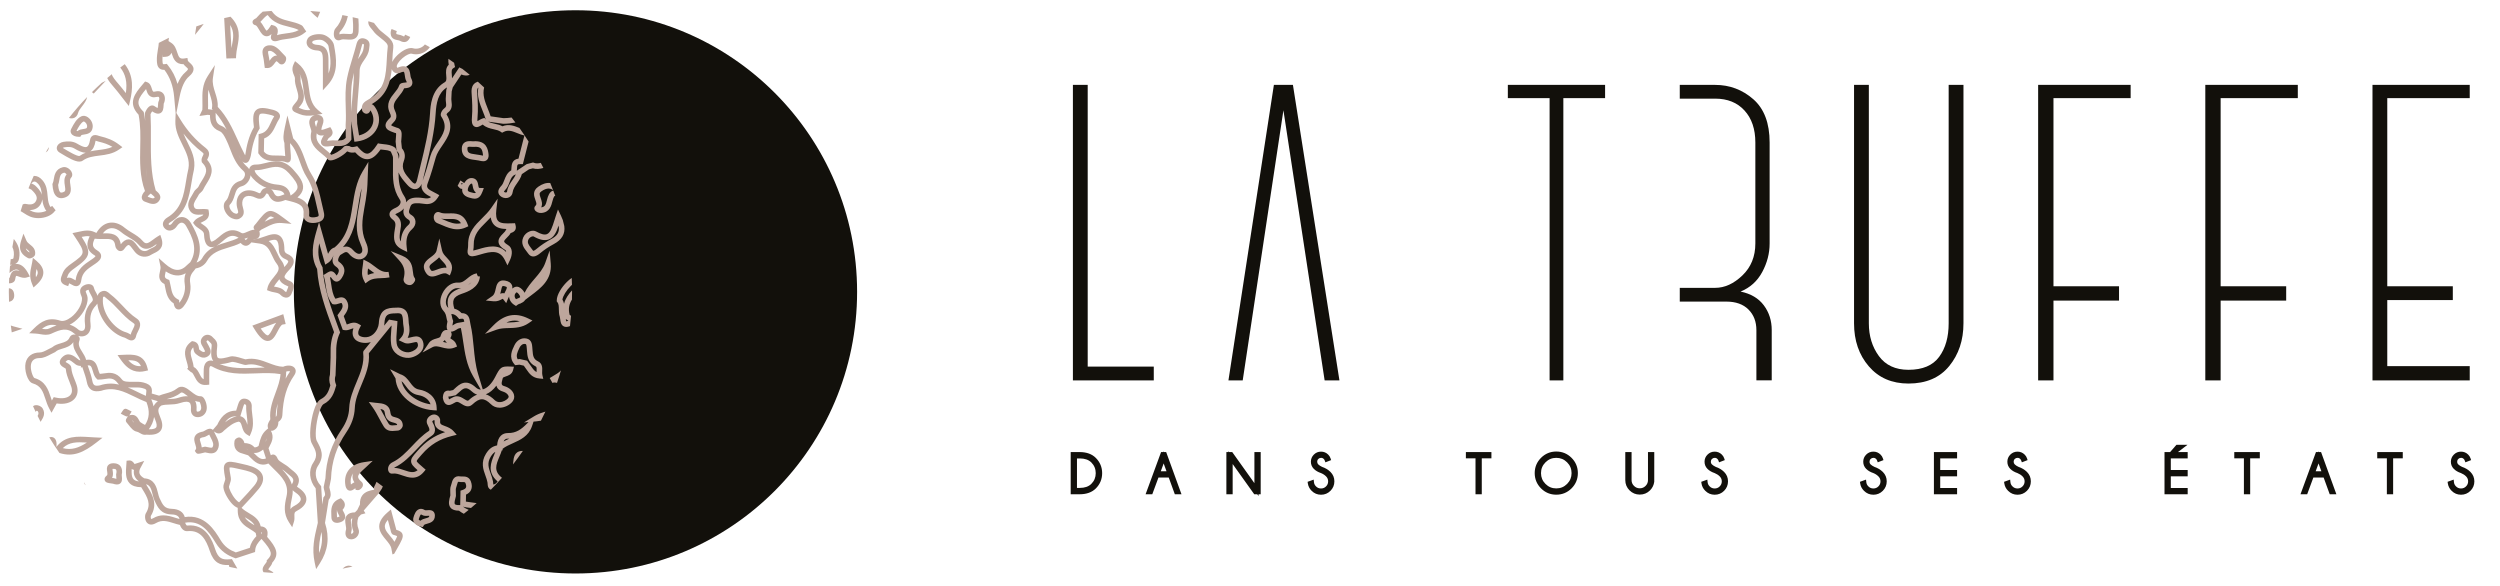
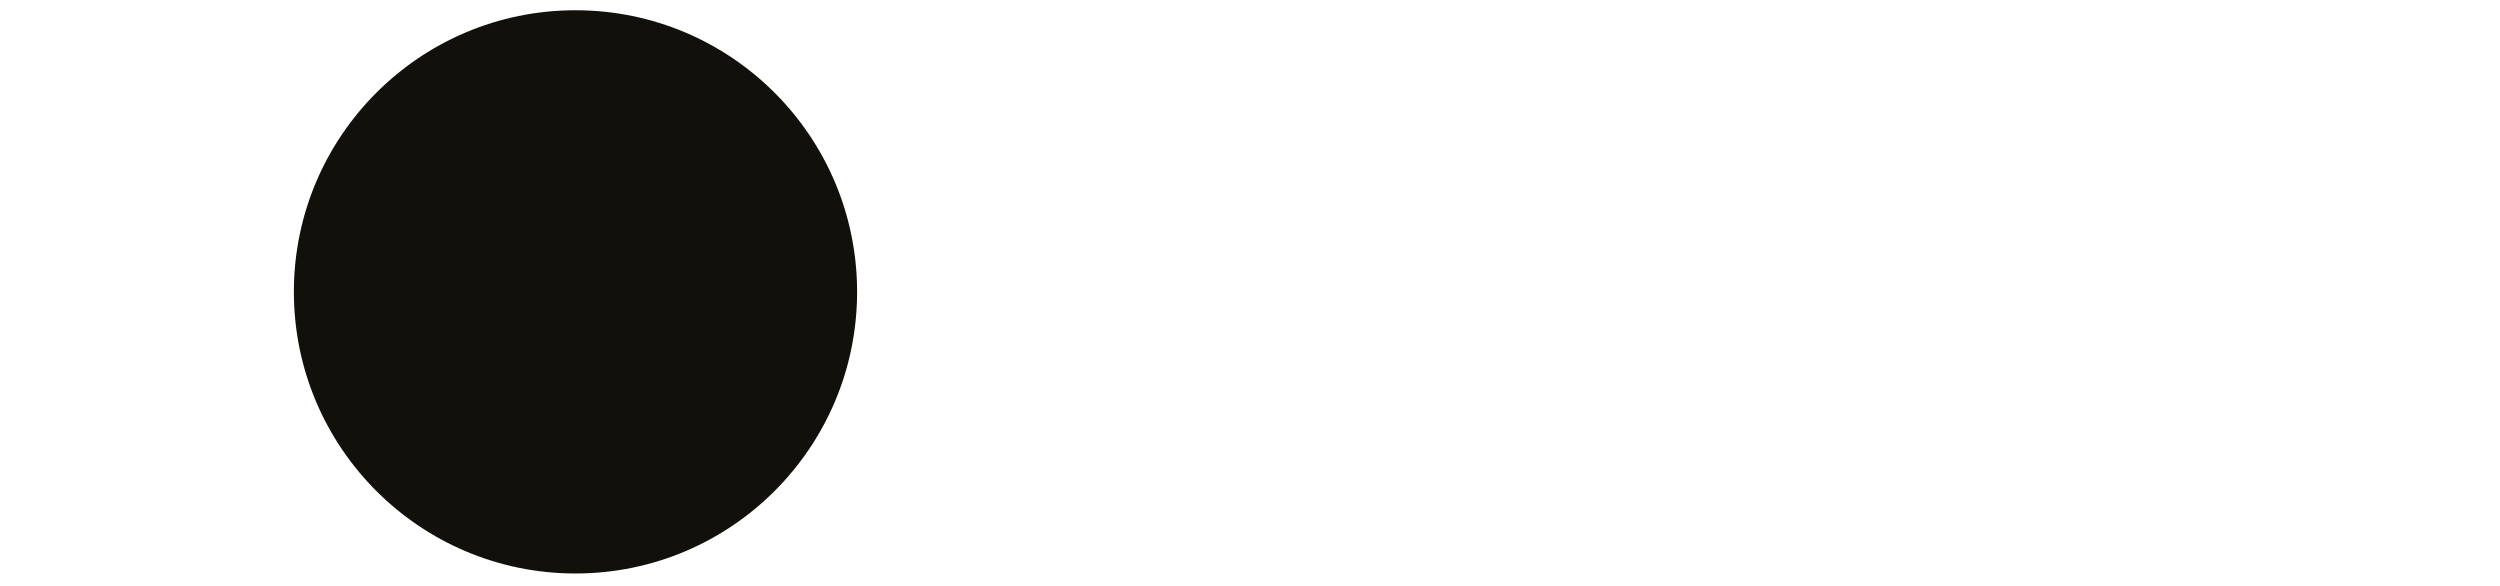
<svg xmlns="http://www.w3.org/2000/svg" enable-background="new 0 0 1511.55 354.02" viewBox="0 0 1511.55 354.02">
  <circle cx="347.95" cy="176.47" fill="#12100b" r="170.27" />
-   <path d="m43 191.8c-2.45 1.89-4.86 2.64-6.61 2.07-6.98-2.28-11.47.32-16.06 4.92l-2.68 2.69 3.79.2c1.05.05 2.03.22 2.98.38 2.14.36 4.35.73 6.71-.36 5.67-2.6 9.45-3.89 14.18.26.16.14.32.27.5.39-1.57-.39-3.08.28-3.74 1.74-.95 2.09-2.62 2.67-5.28 3.45-1.74.51-3.7 1.09-5.28 2.47-.84.38-1.67.82-2.47 1.24-1.8.96-3.5 1.86-5.02 1.86-4.43.02-7.61 2.29-8.52 6.2-.99 4.26 1.09 11.56 4.26 12.47 5.06 1.44 6.23 4.98 7.7 9.45.61 1.85 1.24 3.77 2.22 5.59l1.47 2.74 3.12-5.63c4.53.72 8.48-.26 10.72-2.71 1.94-2.12 2.43-5.08 1.39-8.34-.38-1.2-.85-2.36-1.3-3.47-.93-2.31-1.81-4.5-1.95-6.93-.1-1.66-1.55-2.49-2.61-3.09-.26-.15-.65-.37-.89-.55.07-.1.19-.25.37-.43 1.24-1.26 2.06-1.05 4.91 1.27.26.21.52.42.78.62.96.75 2.14.89 3.24.95l-.04 1.03.87-.32c.18.54.37 1.08.56 1.61.87 2.52 1.7 4.9 2.16 7.35.43 2.25 1.3 3.79 2.68 4.72 1.91 1.28 4.32.98 5.97.64l.2-.05c7.5-2.52 13.69.52 20.25 3.73 2.25 1.1 4.57 2.24 6.95 3.14 2.12 5.34 1.85 9.78-.85 13.82-.02-.01-.05-.02-.07-.04-1-.53-1.95-1.04-2.77-1.65-.27-.2-.55-.73-.82-1.25-.68-1.29-1.94-3.7-5.23-3.03-.24.05-.47.14-.68.26.15-.18.3-.39.44-.65l1.04-1.76-1.88-.98c-.36-.19-.77-.41-1.24-.58-.9-.32-1.67.06-2.3 1.12l-1.15 1.75 1.94 1.01c.37.2.78.42 1.25.59.45.17.86.16 1.23-.01-.72.72-1.16 1.68-1.25 1.93-.31.93.14 1.56.34 1.78.42.46.83.99 1.24 1.52 1.44 1.84 2.93 3.75 5.08 4.1.48.08 1 .39 1.56.72.84.5 1.93 1.15 3.28 1.15.29 0 .6-.03.92-.1 4.29.35 7.07-.43 8.51-2.39 1.37-1.88 1.31-4.5-.18-8.02-1.6-3.78-1.77-5.48.59-7.21 1.53-.47 3.17-.53 4.9-.59 2.06-.07 4.19-.15 6.41-.91 3.5-1.19 5.02-.83 5.68-.31.96.75 1.03 2.59.92 4-.11 1.4.26 2.67 1.05 3.56.68.78 1.63 1.22 2.73 1.28 2.6.15 4.83-1.43 5.56-3.9.79-2.67-.42-6.17-1.6-7.67-.59-.75-1.26-1.11-2-1.08-1.97.08-3.9-1.43-5.75-2.9-2.39-1.88-5.36-4.23-8.36-1.82-2.2 1.77-4.5 2.4-6.93 3.08-1.3.36-2.64.73-3.97 1.29l-4.44-1.29c0-.01 0-.02 0-.03.36-2.73.25-5.29-5-6.63-2.07-.53-4.28-.48-6.43-.44-2.79.05-5.43.1-6.43-1.23-3.69-4.95-7.81-4.33-11.12-3.83-.83.12-1.62.24-2.39.29-.42-.66-.72-1.68-1.01-2.67-.59-2.02-1.26-4.31-3.39-5.39-1.08-.54-2.36-.67-3.88-.38-.45-1.79-1.43-3.34-2.33-4.76-1.72-2.71-2.72-4.5-1.69-7.06.39-.97.06-2.01-.78-2.73 1.53.52 3.24.45 4.62-.28 1.04-.55 3.4-2.33 2.84-7-.57-4.73.41-8.13 3.19-11.02.38-.4.69-.8.92-1.2.87 8.88 8.43 18.42 16.64 20.63.2.05.67.33 1.02.53 1.19.69 2.67 1.55 4.14.85.91-.43 1.48-1.31 1.69-2.61.1-.64.55-1.52.99-2.37 1.09-2.13 2.91-5.7-.83-8.13-3.18-2.07-5.71-4.75-8.39-7.59-2.24-2.37-4.56-4.83-7.28-6.88-.21-.16-.41-.34-.61-.52-.87-.79-2.33-2.12-4.51-1.4-1.7.56-2.4 1.67-2.69 2.78-.31-.82-.73-1.58-1.1-2.23-.51-.91-.98-1.77-1.12-2.52-.15-.82-.64-1.5-1.37-1.9-1.19-.66-2.76-.46-3.82-.05-1.47.57-2.41 1.36-2.87 2.42-.68 1.55-.08 3.05.4 4.25.21.52.42 1.06.44 1.4.21 3.57-2.62 8.53-6.58 11.58zm-13.29 6.82c-1.31.6-2.59.45-4.31.16 2.98-2.29 5.54-2.85 8.81-2.02-1.59.52-3.09 1.21-4.5 1.86zm50.75 56.28c-.17-.22-.35-.45-.53-.67.33.02.55.3 1.09 1.34.02.04.04.07.06.11-.21-.26-.42-.52-.62-.78zm40.22-11.9c.53.86 1.26 3.07.86 4.41-.28.97-1.1 1.53-2.14 1.48-.25-.01-.32-.09-.36-.13-.13-.14-.26-.51-.21-1.06.17-2.21-.12-3.99-.86-5.33.86.34 1.76.58 2.71.63zm-19.61-1.76c2.53-.7 5.4-1.5 8.14-3.7.2-.16.41-.24.65-.24.7 0 1.68.66 3.48 2.08.1.08.2.15.3.23-1.61-.17-3.56.13-5.88.92-1.74.59-3.54.66-5.44.73-.52.02-1.05.04-1.58.07.11-.03.22-.06.33-.09zm-5.62 1.34c-1.31.99-2.12 2.04-2.59 3.11-.31-1.38-.76-2.8-1.37-4.26zm-2.29 9.51c.22.6.46 1.16.68 1.68.95 2.23 1.15 3.9.56 4.7-.34.47-1.37 1.18-4.42 1.08 1.74-2.34 2.79-4.82 3.18-7.46zm-12.77-17.83c1.92-.04 3.9-.08 5.53.34 2.77.7 2.72 1.08 2.48 2.9-.07.5-.14 1.06-.16 1.67l-.01.18c-1.74-.74-3.47-1.58-5.16-2.41-1.91-.93-3.83-1.88-5.8-2.69 1.02.05 2.07.03 3.12.01zm-25.92-13.19c.81.41 1.22 1.82 1.66 3.31.48 1.64 1.02 3.49 2.38 4.7l.47.42.63.01c1.28.02 2.5-.16 3.69-.34 3.15-.48 5.42-.82 7.9 2.51.24.32.5.6.77.84-3.58-.82-7.4-.89-11.59.49-1.62.32-2.67.27-3.31-.16-.58-.39-1-1.24-1.24-2.54-.51-2.7-1.42-5.31-2.29-7.83-.18-.51-.35-1.02-.53-1.53.61-.1 1.11-.06 1.46.12zm7.74-40.05c.02-1.49.12-1.53.58-1.68.24-.08.35-.07 1.18.69.28.25.56.5.85.72 2.49 1.88 4.61 4.12 6.85 6.5 2.7 2.86 5.49 5.82 9.01 8.11.94.61 1.03 1.06-.34 3.74-.53 1.03-1.07 2.09-1.28 3.2-.28-.14-.59-.32-.82-.45-.6-.35-1.21-.7-1.84-.87-7.25-1.95-14.14-11.13-14.22-18.92.03-.35.03-.7.03-1.04zm-13.58 36.83c-.38-.04-.73-.1-.86-.2-.24-.19-.49-.39-.73-.59-2.18-1.77-5.82-4.73-9.47-1.01-.41.41-1.64 1.68-1.41 3.3.22 1.59 1.64 2.4 2.68 2.99.29.17.72.41.92.57.21 2.89 1.21 5.37 2.18 7.77.45 1.11.87 2.16 1.21 3.24.46 1.45.72 3.5-.67 5.02-1.62 1.77-4.88 2.31-8.73 1.45l-1.24-.28-1.15 2.07c-.23-.66-.46-1.33-.68-2.02-1.5-4.55-3.2-9.71-9.89-11.6-.91-.57-2.72-5.3-1.99-8.48.54-2.34 2.31-3.58 5.12-3.58h.07c2.37.01 4.54-1.14 6.64-2.26.86-.46 1.67-.89 2.47-1.23l.28-.12.22-.21c1.02-.97 2.54-1.42 4.14-1.89 2.2-.65 4.86-1.43 6.61-3.91-.37 3.18 1.23 5.71 2.57 7.83.7 1.11 1.34 2.12 1.71 3.14zm4.35-37.78c-.05-.88-.38-1.72-.68-2.46-.21-.52-.55-1.39-.44-1.64.05-.1.3-.35.99-.61.28-.11.55-.15.74-.16.29 1.12.85 2.13 1.4 3.11 1.3 2.35 1.51 3.13.53 4.15-3.5 3.65-4.81 8.03-4.11 13.78.13 1.07.17 2.95-1.05 3.59-.8.43-2.07.23-2.81-.42-1.86-1.63-3.67-2.59-5.43-3.09.98-.47 1.97-1.09 2.96-1.85 4.14-3.18 8.19-9.16 7.9-14.4zm109.67-152.68c-1.44.13-2.52.67-3.2 1.6-1.17 1.61-.71 3.68-.3 5.51.13.58.25 1.13.3 1.58.08.75.19 1.51.3 2.34l.35 2.66 1.43.06h.17c2.22 0 3.46-1.68 4.38-2.92.32-.43.84-1.14 1.05-1.22 0 0 .45.05 1.49 1.19.58.64 1.4.9 2.18.71 1.44-.35 1.97-1.96 2.1-2.44.29-1.1.11-2.03-.52-2.62-.55-.52-1.1-1.12-1.68-1.75-2.15-2.36-4.59-5.01-8.05-4.7zm4.31 6.23c-1.75.09-2.78 1.48-3.61 2.59-.15.2-.29.39-.42.55-.05-.35-.09-.7-.13-1.05-.07-.64-.22-1.3-.36-1.95-.19-.84-.54-2.41-.27-2.78.03-.05.24-.17.77-.22.07-.01.15-.01.22-.01 1.48 0 2.89 1.32 4.35 2.88-.16-.01-.35-.02-.55-.01zm-46.39 36.51 5.02-.71 1.37.17c.01 3.53.6 7.7 5.82 9.74 1.72.67 2.81 2.82 3.88 4.93.93 1.84 1.67 3.74 2.45 5.76 1.81 4.66 3.68 9.48 8.03 13.3.87.76 1.17 1.74.89 2.91-.36 1.53-1.61 2.82-2.54 3.06-4.88 1.28-5.98 4.92-6.87 7.84-.5 1.64-.97 3.2-2.03 4.21-.93.89-1.38 2.19-1.28 3.66.17 2.29 1.67 4.82 3.74 6.3 1.3.93 3.91 1.84 5.63.96 3.63-1.84 2.74-4.91 2.21-6.75-.16-.57-.32-1.11-.37-1.58-.24-2.09.26-3.74 1.38-4.65 1.18-.96 3.02-1.09 5.16-.37.38.13.76.3 1.12.47 1.65.76 4.72 2.16 6.84-2.32.02-.05.11-.07.25-.07.41 0 .85.26.95.48 2.89 6.3 7.34 4.63 10.34 3.44l3.08.78c6 1.53 8.43 2.99 7.88 8.1-.16 1.47.34 2.78 1.39 3.69 1.14.99 2.74 1.35 4.33 1.35.99 0 1.98-.14 2.84-.36 4.97-1.27 4.06-4.92 3.51-7.1-.39-1.56-.74-3.11-1.08-4.67-1.3-5.83-2.64-11.86-6.24-17.46-1.64-2.55-2.68-5.44-3.78-8.51-1.65-4.59-3.34-9.32-7.21-13.06l-3.5-13.84-1.53 7.04c-.94 4.34-1.23 6.94-.28 9.59-.01 1.45.14 3.26.28 5.01.07.92.16 2.03.21 2.92-1.68-.36-3.4-.35-5.08-.35-3.65.01-6.05-.11-7.82-2.45l.15-7.88c4.04-1.5 5.66-4.98 7.1-8.07.61-1.31 1.19-2.55 1.91-3.61.6-.87.75-1.86.41-2.77-.61-1.65-2.53-2.47-4.04-2.86-4.92-1.29-8.16-1.68-10.18.11-2.03 1.8-2.09 5.07-1.39 10.43-3.17 5.44-4.41 11.38-5.2 16.53-.04.15-.07.29-.11.41-.06-.12-.12-.23-.17-.33l-.29-.56c-1.42-2.69-2.72-5.54-3.97-8.29-3.19-6.99-6.49-14.2-12.13-20.09.21-3.08-.67-5.87-1.54-8.58-.94-2.97-1.84-5.78-1.36-8.95l1.18-7.74-4.27 6.56c-3.47 5.33-3.36 10.53-3.27 15.57.03 1.71.07 3.33-.04 4.93zm37.39 45.48c-.69 1.46-.72 1.45-2.37.69-.43-.2-.93-.42-1.45-.6-3.28-1.1-6.25-.77-8.37.94-2.06 1.66-2.99 4.39-2.62 7.67.09.76.29 1.46.49 2.14.6 2.08.5 2.29-.43 2.76-.34.09-1.5-.19-2.19-.68-1.24-.88-2.24-2.51-2.33-3.79-.02-.31 0-.73.24-.97 1.69-1.63 2.35-3.78 2.93-5.67.92-3.03 1.59-4.78 4.49-5.55 2.27-.6 4.36-2.94 4.98-5.56.08-.35.14-.69.16-1.03.39.7.86 1.34 1.35 1.87 2.4 2.64 5.17 4.57 8.27 5.76-1.4.06-2.57.8-3.15 2.02zm13.48 2.09c-3.12 1.24-4.55 1.81-6.13-1.65-.29-.62-.76-1.16-1.34-1.58 1.04.24 2.11.4 3.22.49 2.71.22 4.1.9 4.8 2.52-.19.07-.37.14-.55.22zm4.28.55v-.02c-1.03-5.37-4.95-6.37-8.25-6.64-4.76-.39-8.83-2.42-12.12-6.02-1-1.09-1.4-2.22-1.37-2.62.1-.03.32-.08.67-.07 2.31.05 4.54-.5 6.7-1.04 4.72-1.17 8.8-2.18 13.36 2.88 3.41 3.78 5.46 6.57 5.15 8.78-.2 1.47-1.56 3.04-4.14 4.75zm-27.02-19.76c1.78-.21 2.45-2.34 2.94-4.32l.03-.15c.76-4.99 1.96-10.78 5.06-15.87l.31-.51-.08-.6c-.26-1.92-.95-7 .2-8.02 1.07-.94 5.43.2 7.08.63.78.21 1.29.47 1.55.65-.82 1.24-1.45 2.58-2.05 3.89-1.44 3.1-2.68 5.77-6.09 6.59l-1.27.31-.22 11.5.29.44c2.9 4.41 7.18 4.39 10.95 4.39 2.1-.01 4.07-.01 5.73.69.61.26 1.29.19 1.82-.19 1.17-.84 1.04-2.45.69-6.73-.13-1.66-.27-3.36-.27-4.66 3 3.13 4.43 7.13 5.95 11.34 1.12 3.11 2.27 6.33 4.12 9.2 3.27 5.09 4.49 10.57 5.78 16.36.35 1.59.71 3.17 1.1 4.76.63 2.5.52 2.59-1.06 3-1.93.49-3.53.24-4.12-.27-.14-.12-.29-.29-.24-.77.72-6.81-3.15-9.41-7.04-10.77 2.01-1.74 3.09-3.5 3.36-5.41.54-3.89-2.53-7.67-5.99-11.51-5.92-6.57-11.64-5.15-16.69-3.9-2.03.5-3.95.97-5.81.94-2.52-.04-3.47 1.22-3.82 1.99-.12.26-.2.54-.25.82-.33-.55-.76-1.06-1.28-1.52-1.32-1.16-2.38-2.44-3.27-3.8.66.97 1.45 1.64 2.59 1.5zm-3.94-3.95.28.54c.27.52.54 1.04.82 1.5-.65-1.04-1.22-2.14-1.73-3.26.2.41.41.82.63 1.22zm-14.39-26.33c2.71 3.11 4.81 6.56 6.69 10.22-.81-.96-1.8-1.77-3.05-2.26-3.58-1.4-3.73-3.94-3.64-7.96zm-4.32-13.94c.26.94.55 1.86.84 2.76.86 2.72 1.68 5.28 1.32 7.94l-.11.83.57.57-2.9-.35c.08-1.56.05-3.12.02-4.64-.05-2.43-.1-4.79.26-7.11zm-82.88 49.47c-.95-1.65-3.07-3.14-5.15-2.65-4.44 1.05-5.08 4.76-5.5 7.22-.16.96-.32 1.86-.62 2.48l-.2.41.03.45c.21 2.86.71 5.98 2.87 7.44.73.49 1.55.73 2.47.73.63 0 1.29-.11 2-.34 4.5-1.46 3.89-5.21 3.49-7.7-.33-2.06-.47-3.38.41-4.3.91-.93.98-2.37.2-3.74zm-3.94 8.59c.47 2.93.31 3.45-1.2 3.94-.7.23-1.21.23-1.53.02-.47-.32-1.08-1.36-1.35-4.46.37-.94.55-1.95.71-2.94.45-2.6.78-3.98 2.94-4.49.07-.02.33.02.67.25.4.27.66.61.78.82-1.78 2.14-1.36 4.75-1.02 6.86zm148.39-105.7c1.99.14 3.98.31 5.95.51-.2.51-.4 1.01-.61 1.52l-.92 2.12-1.75-1.51c-.98-.84-1.87-1.73-2.67-2.64zm-92.78 29.9c.07 1.63.16 3.66 1.64 4.86.75.61 1.71.88 2.92.83 3.36 4.4 5.29 9.69 5.88 16.13l.92 10.07-.17 4.73c-.2 5.36 2.06 9.92 4.25 14.32 2.37 4.77 4.6 9.27 3.66 14.43-.6 2.49-1.03 5.08-1.44 7.57-1.44 8.73-2.8 16.97-11.37 22.06-1.18.7-2.49 2.04-2.63 3.69-.07.84.13 2.07 1.47 3.2.93.79 2.05 1.12 3.21.95 1.66-.24 2.98-1.43 3.65-2.46.99-1.52 2.09-2.36 3.09-2.3.94.03 1.9.78 2.63 2.06 3.89 6.79 7.28 14.07 2.52 21.83l-1.63 1.46-.1.09c-4.13 4.35-8.18 4.18-13.53-.57l-3.83-3.4 1.05 5.02c.18.87-.06 1.91-.31 3.01-.52 2.26-1.28 5.61 2.74 7.65.15.66.28 1.34.42 2.05.66 3.4 1.39 7.23 5.16 9.65.17 1.24.66 3.07 2.24 3.55.25.08.5.11.73.11 1.52 0 2.67-1.44 3.08-1.96 3.2-4.03 4.68-9.18 3.95-13.78-.5-3.2.11-5.33 2.18-7.62l1.11-1.47c2.83-.4 5.48-2.11 6.77-4.43 2.84-5.12 7.7-6.59 12.84-8.14 2.55-.77 5.17-1.56 7.59-2.82.76.88 1.75 1.65 2.99 1.7 1.58.07 2.62-1.02 3.45-2.06l5.23.76c4.24.61 5.67 3.66 7.32 7.19.79 1.7 1.61 3.45 2.79 4.95 2.3 2.93.98 4.81-1.76 8.14-1.59 1.93-3.23 3.93-3.79 6.43l-.31 1.41 1.35.53c1.04.41 2.06.6 3.04.79 1.61.31 2.89.55 3.84 1.61.9 1 2.5 1.86 4.06 1.53.73-.15 2.06-.71 2.72-2.73.1-.3.24-.62.39-.96.55-1.24 1.22-2.79.59-4.31-.37-.89-1.09-1.54-2.16-1.96-1.88-.73-3.05-1.57-3.22-2.3-.26-1.15 1.6-3.15 2.96-4.6 1.42-1.52 2.98-3.55 2.52-5.74-.34-1.6-1.66-2.87-4.04-3.87-1.14-.48-1.55-1.59-1.55-2.46 0-4.38-.91-7.05-2.86-8.43-2.59-1.83-5.97-.63-9.24.53-.96.34-1.95.69-2.86.94l-3.78 1.04c.09-.09.17-.15.23-.17.11-.04.34-.08.55-.12.75-.14 1.88-.34 2.59-1.4.51-.76.63-1.73.37-2.97l-.14-.66c.37-.15.76-.41 1.14-.85.91-.41 1.79-.87 2.65-1.32 3.01-1.57 5.85-3.04 9.8-2.69l5.88.52-4.71-3.56c-8.64-6.53-9.72-5.74-16.92 3.54-.08.09-.18.2-.29.31-.52.54-1.48 1.55-.77 2.75.1.17.2.32.31.46-1.64.05-3.15.72-4.43 1.3-1.64.74-2.69 1.16-3.46.7-5.96-3.57-10.01-.76-13.65 2.43-3.51 3.07-4.47 2.79-4.57 2.75-.01 0-.93-.44-1.13-4.55-.15-3.17-2.45-4.71-4.29-5.95-.39-.26-.77-.52-1.12-.78.34-.19.72-.37 1.11-.56 1.76-.83 4.71-2.22 3.87-6.41l-.23-1.14-1.15-.19c-1.12-.19-2.26-.12-3.35-.06-2.44.15-3.42.09-4.02-1.07-.85-1.63-.02-3.12 1.41-5.42.46-.74.94-1.51 1.33-2.31.14-.3.56-.68.97-1.04.63-.57 1.35-1.21 1.77-2.14.49-1.07 1.16-2.14 1.86-3.28 2.46-3.96 5.5-8.85.41-14.52.08-.25.25-.59.38-.84.63-1.26 1.94-3.88-1.32-6.4-5.99-4.63-11.09-10.36-15.18-17.04l-2.47-4.05 1.94-9.76c1.2-6.05 3.09-10.1 5.79-12.39 1.79-1.52 2.63-2.91 2.65-4.35.02-1.83-1.33-3.02-2.32-3.89-.37-.33-1.07-.95-1.11-1.19l-.27-1.68-1.68.28c-2.99.49-3.49-.56-4.52-3.68-.66-2.02-1.42-4.31-3.55-5.71l-1.7-1.12c.06-.67.15-1.33.28-1.98-2.07.99-4.11 2.03-6.14 3.1-.09 1.36-.32 2.73-.57 4.14-.32 2.07-.7 4.23-.6 6.46zm16.88 135.38c.58 3.68-.64 7.85-3.26 11.14-.01.01-.02.02-.02.03-.03-.21-.06-.47-.09-.78l-.07-.93-.83-.44c-3.04-1.61-3.59-4.46-4.22-7.77-.19-1-.39-2.04-.67-3.06l-.22-.81-.78-.31c-2.25-.9-2.07-1.71-1.52-4.12.06-.26.12-.52.18-.79 4.29 2.88 8.34 3.26 12.08 1.13-.82 1.99-.99 4.15-.58 6.71zm62.36 1.16c.15.06.23.11.25.11.02.33-.36 1.18-.56 1.65-.19.44-.38.86-.51 1.26-.11.33-.22.47-.19.47-.15.01-.6-.2-.85-.48-1.72-1.91-3.85-2.32-5.73-2.67-.28-.05-.56-.11-.84-.16.61-1.17 1.55-2.32 2.53-3.52.24-.29.49-.6.74-.91.6 1.74 2.29 3.14 5.16 4.25zm-6.91-27.79c.92.65 1.42 2.66 1.43 5.66 0 2.46 1.42 4.65 3.62 5.58 1.4.59 1.98 1.14 2.04 1.46.04.18.03.89-1.68 2.73-.23.24-.46.5-.7.75-.16-1.28-.73-2.65-1.88-4.11-.94-1.19-1.64-2.7-2.38-4.29-1.22-2.62-2.56-5.48-5.18-7.32 1.95-.66 3.79-1.12 4.73-.46zm-3.74-14.38c.08-.02.16-.03.24-.03.53 0 1.23.32 2.14.91-2.17.49-4.05 1.36-5.79 2.25 1.49-1.82 2.6-2.95 3.41-3.13zm-13.49 12.75c-.09.12-.19.24-.28.36-.29.37-.75.97-1.02 1.17-.13-.08-.4-.3-.82-.86.74-.13 1.45-.39 2.12-.67zm-15.32 2.18c2.14-1.87 3.92-3.24 6.06-3.24 1.08 0 2.25.35 3.59 1.15-2.2 1.2-4.68 1.95-7.29 2.74-2.06.62-4.14 1.25-6.13 2.12 1.29-.69 2.58-1.72 3.77-2.77zm-12.35-53.78c1.05.81.97.97.36 2.2-.43.87-1.03 2.06-.67 3.45l.11.44.32.33c3.7 3.79 2.34 6.47-.4 10.87-.73 1.17-1.48 2.39-2.06 3.65-.14.29-.56.67-.96 1.04-.62.56-1.32 1.19-1.75 2.08-.31.64-.72 1.3-1.15 2-1.48 2.38-3.32 5.34-1.54 8.77 1.67 3.22 4.88 3.03 7.22 2.89.42-.02.83-.05 1.22-.06-.2.55-.81.86-2 1.42-1.16.55-2.6 1.22-3.55 2.59l-.69.99.72.98c.84 1.14 1.98 1.91 3.09 2.65 1.74 1.17 2.73 1.89 2.8 3.29.13 2.7.6 6.41 3.18 7.51 1.07.45 2.2.35 3.35-.09-2.99 1.46-5.7 3.57-7.69 7.16-.55 1-1.79 2.03-3.33 2.51 4.42-8.74.64-16.8-3.33-23.74-1.33-2.33-3.33-3.7-5.47-3.77-.05 0-.11 0-.16 0-1.57 0-3.81.69-5.87 3.84-.32.48-.88.89-1.3.96-.17.03-.32 0-.54-.18s-.27-.3-.28-.33c-.01-.13.32-.67.98-1.06 9.92-5.89 11.47-15.31 12.98-24.42.4-2.44.82-4.96 1.41-7.42 1.16-6.36-1.44-11.58-3.94-16.63-.87-1.76-1.73-3.48-2.41-5.21 3.32 4.24 7.13 8.03 11.35 11.29zm-23.81-59.21-.05 1.6 1.85-.11c1.63-.09 2.84-.96 3.44-2.42.08.25.17.5.25.76.84 2.56 2.08 6.32 6.98 6.1.45.66 1.05 1.19 1.57 1.65.44.39 1.17 1.04 1.17 1.32 0 .02-.02.59-1.46 1.81-2.02 1.72-3.63 4.07-4.88 7.18-1.21-4.3-3.16-8.06-5.88-11.38l-.63-.76-.97.17c-.84.15-1.19.04-1.25-.01-.29-.23-.36-1.78-.38-2.37-.05-1.16.06-2.34.24-3.54zm57.02-22.48-.54.6c-.12.08-.29.16-.45.25-.74.39-1.98 1.04-1.78 2.42.08.5.42 1.39 1.88 1.66.58.11 1.51 1.7 2.06 2.64 1.09 1.86 2.32 3.96 4.52 4 1.15.05 2.16-.57 3.02-1.4-.38 1.21-.8 2.68.27 3.73.53.52 1.2.68 1.85.68.83 0 1.63-.26 2.09-.41 1.6-.53 3.34-.76 5.18-1 3.5-.46 7.12-.94 10.34-3.5l1.27-1-.94-1.31c-.17-.24-.32-.49-.45-.72-.4-.68-.85-1.44-1.7-1.88-2.23-1.14-4.62-1.73-6.93-2.3-4.07-1-7.91-1.95-10.62-5.8-.11-.16-.24-.29-.36-.42-1.78.12-3.55.26-5.32.43-1.09.84-2.19 2-3.39 3.33zm2.51 2.27c.81-.9 2.89-3.2 3.86-3.54 3.44 4.77 8.25 5.96 12.49 7.01 2.22.55 4.32 1.07 6.11 1.97.03.03.07.08.11.15-2.22 1.26-4.77 1.6-7.44 1.95-1.86.25-3.78.5-5.63 1.09.39-1.25.86-2.89.06-4.3-.32-.57-1-1.33-2.36-1.66l-1.19-.29-.65 1.04c-1.42 2.27-2.13 2.48-2.12 2.5-.42-.16-1.24-1.57-1.69-2.32-.61-1.04-1.26-2.16-2.11-3zm181.17 211.32c-.74 2.54-1.53 5.07-2.38 7.56-1.12-.32-1.93-.37-2.75.02l-1.66-2.95c.74-.49 1.53-.94 2.31-1.39 1.7-.98 3.32-1.93 4.48-3.24zm-143.94-173.74v4.39l2.95-3.25c6.75-7.45 5.19-16.16 3.81-23.85l-.05-.26c-.5-2.78-3.96-5.69-6.6-6.34-2.77-.68-7.89-.07-9.3 2.42-.82 1.45-.88 2.96-.17 4.25.93 1.68 3.1 2.8 5.67 2.92 3.05.14 3.61 1.55 3.67 5.44.05 3.32.04 6.71.03 9.98-.01 1.43-.01 2.87-.01 4.3zm-3.53-23.11c-1.48-.07-2.58-.65-2.86-1.17-.05-.09-.19-.34.14-.92.37-.49 2.26-.98 4.01-.98.55 0 1.08.05 1.55.16 1.6.39 3.85 2.41 4.07 3.65l.05.26c1.04 5.76 2.03 11.28-.02 16.33.01-2.82.01-5.7-.03-8.55-.05-2.75-.14-8.47-6.91-8.78zm-148.44 44.47c-.53 0-1.05-.1-1.57-.25 3.46-4.4 7.14-8.63 11.01-12.67-.38 2.11-1.79 3.96-3.08 5.64-1.03 1.34-2.09 2.73-2.38 3.95-.42 1.78-1.58 2.96-3.18 3.26-.25.05-.52.07-.8.07zm221.25 179.65c-1.14-.78-2.54-.85-3.82-.19-1.27.65-2.16 1.63-2.51 2.74-.31.98-.19 2.02.34 3 1.71 3.19 1.05 3.62.69 3.86-3.83 2.5-6.95 5.78-9.96 8.96-3.75 3.94-7.29 7.66-12.04 9.96-2.22 1.07-2.96 3.47-2.4 5.17.39 1.18 1.44 1.85 2.55 1.64 1.78-.34 3.78.36 5.89 1.09 1.87.65 3.95 1.37 6.09 1.37 2.32 0 4.71-.85 6.97-3.56l1.06-1.29-1.27-1.09c-2.11-1.81-4.1-3.51-4.14-4.1-.03-.44 1.22-1.87 2.44-3.26l.74-.84c5.1-5.87 10.75-9.3 18.31-11.13l2.71-.66-1.84-2.1c-1.61-1.84-3.66-2.59-5.31-3.2-2.44-.9-3.07-1.21-2.87-3.17.14-1.15-.52-2.44-1.63-3.2zm3.35 9.56c.43.16.86.32 1.27.49-6.57 2.17-11.78 5.71-16.55 11.2l-.73.83c-2.19 2.5-3.4 3.88-3.27 5.74.12 1.72 1.34 2.98 3.94 5.25-2.3 1.86-4.62 1.2-8.17-.03-1.95-.68-3.94-1.37-6.02-1.37-.01 0-.03 0-.04 0 .09-.11.22-.21.38-.29 5.3-2.57 9.22-6.69 13.02-10.67 3.02-3.17 5.86-6.17 9.36-8.46 3.62-2.37 1.31-6.67.44-8.29-.13-.25-.1-.36-.09-.39.05-.17.3-.47.82-.73.2-.1.27-.07.3-.06.11.04.2.16.24.23-.38 4.53 2.78 5.7 5.1 6.55zm-45.96-145.38c.26-2.54.34-5.11.42-7.6.03-1.09.07-2.18.12-3.27l.3-6.66-3.44 5.71c-3.88 6.44-5.02 13.71-6.13 20.73-1.5 9.55-2.93 18.58-10.84 25.29-2.23.65-3.24 2.45-3.98 3.88l-5.43-19.22-1.64 5.7c-2.1 7.29-3.79 15.03.45 22.65.84 12.71 5.22 24.55 9.45 36.01l.81 2.21c-1.61 3.77-2.26 7.95-2.09 13.39v1.9l-.39 10.34c-.61 2.13-.53 4.33.24 6.54-1.02 3.47-2.05 6.46-5.79 8.37-1.66.85-3.06 3.16-4.27 7.07-1.76 5.66-3.19 15.89-1.18 19.59l.19.35c2.27 4.17 3.77 6.93.67 11.47-2.98 4.37-2.32 10.89 1.5 15.4l1.3 20.89c-.15.64-.3 1.28-.45 1.93-1.6 6.73-3.25 13.69-1.44 22.03l.87 4 2.21-3.45c5.01-7.8 6.01-15.59 3.16-24.49l2.23-13.95c1.81-2.19 1.18-4.49.71-6.21-.13-.49-.26-.96-.33-1.4l1-4.94.03-.28c.36-10.25 3.35-19.35 9.14-27.82 3.31-4.84 5.02-9.7 5.24-14.88.2-4.89 2.1-9.43 4.12-14.24 2.46-5.87 4.99-11.92 4.37-18.87.01-.02.03-.03.04-.05l13.56-16.61.15.03c-.05.77-.12 1.54-.18 2.3-.25 2.96-.51 6.01-.08 9.02.77 5.4 6.02 8.36 10.66 8.12 2.32-.12 5.65-1.47 7.52-3.81 1.17-1.47 1.63-3.17 1.33-4.92-.3-1.72-.96-2.89-2.03-3.59-1.64-1.07-3.57-.6-5.28-.18-.76.19-1.59.39-2.22.39h-.01c1.55-2.95 1.19-6.1.67-8.91-.03-.41-.06-.82-.08-1.23-.14-2.42-.3-5.16-2.29-6.84-1.3-1.1-3.1-1.51-5.51-1.26-5.16.06-9.8.87-10.24 9.58-.1 1.89-1.3 4.74-3.41 6.54-1.62 1.38-3.53 1.95-5.66 1.71-1.14-.13-2.62-.5-3.14-1.5-.48-.92-.22-2.45.72-4.19l.77-1.42-1.39-.83c-2.47-1.48-4.55-.7-6.07-.12-.42.16-.82.31-1.18.4l-1.83-5.06c1.86-2.47 4.01-5.73 1.73-9.49-1.64-2.7-4.25-1.83-5.65-1.35-.37.12-.77.26-1.1.33-1.64-2.52-2.07-5.46-2.53-8.57-.21-1.39-.42-2.82-.74-4.24.16-.1.33-.2.48-.29.15.18.32.43.44.6.64.91 1.53 2.12 3.06 2.14 1.49-.02 2.48-1.24 3.09-2.16 2.66-3.97 2.09-7.21-1.75-9.9-.25-.17-.37-.37-.41-.68-.12-.83.37-2.12 1.24-3.3.32-.19.63-.39.94-.59 2.29-1.46 3.01-1.8 4.51 0 2.28 2.74 6.12 4.38 9.05 2.22 3.95-2.91 1.7-7.94.85-9.83-2.92-6.49-2.03-13.27-.86-19.66.65-3.56 1.32-7.25 1.7-10.97zm10.5 80.42c.29-5.75 2.14-6.31 6.98-6.37l.17-.01c1.46-.16 2.48 0 3.04.47.88.74.99 2.63 1.1 4.45.03.47.06.94.09 1.4l.02.17c.66 3.49.67 5.93-1.21 8.07l-1.48 1.69 2.54 1.2c.35.17.65.31.96.44 1.61.67 3.36.24 4.9-.14.93-.23 2.21-.54 2.62-.27.08.05.37.31.55 1.33.14.79-.07 1.51-.64 2.22-1.23 1.55-3.72 2.47-5.04 2.54-2.56.15-6.59-1.43-7.13-5.21-.37-2.63-.14-5.36.1-8.26.11-1.28.22-2.61.28-3.92l.06-1.48-5.04-.9-2.98 3.65c.05-.36.09-.72.11-1.07zm-39.49 138.51c-.23-4.47.51-8.57 1.46-12.73.75 4.48.28 8.62-1.46 12.73zm10.9-168.1c-.1.16-.2.28-.27.38-.1-.14-.21-.29-.3-.42-.66-.94-2.05-2.9-4.24-1.92-.63.28-1.16.63-1.68.97-.2.13-.4.26-.6.38l-1.11.67.36 1.24c.46 1.6.71 3.26.97 5.03.54 3.66 1.1 7.44 3.65 10.79l.38.5.61.13c1.25.27 2.45-.13 3.42-.46 1.44-.48 1.48-.42 1.67-.1 1.12 1.85.24 3.37-1.9 6.18l-.74.98 3.2 8.82.93.19c1.51.3 2.77-.17 3.89-.6.67-.25 1.19-.44 1.65-.49-.72 2.06-.69 3.92.11 5.46.67 1.28 2.21 2.9 5.76 3.3 1.62.18 3.17.03 4.63-.45l-3.75 4.59-.08.09c-.29.3-.88.91-.77 1.86.74 6.34-1.6 11.91-4.07 17.82-2.04 4.87-4.15 9.91-4.38 15.41-.19 4.58-1.67 8.75-4.65 13.11-6.14 8.98-9.32 18.62-9.73 29.48l-1.08 5.33.03.26c.08.77.27 1.48.46 2.18.49 1.81.59 2.52-.24 3.37l-.38.39-.69 4.34-.69-11.14-.41-.44c-3.44-3.72-3.52-8.85-1.6-11.66 4.27-6.25 1.96-10.5-.49-15l-.19-.35c-1.1-2.02-.65-10.25 1.44-16.97 1.09-3.51 2.13-4.83 2.58-5.06 5.23-2.67 6.52-7.08 7.66-10.98l.16-.56-.22-.54c-.71-1.76-.81-3.42-.3-5.06l.07-.21.41-10.84v-2.02c-.16-5.25.48-9.13 2.07-12.57l.29-.64-1.3-3.51c-4.19-11.34-8.53-23.07-9.27-35.43l-.02-.4-.2-.35c-2.69-4.64-2.75-9.39-1.85-14.23l3.65 12.93 1.94-1.28c1.36-.9 2.05-2.25 2.65-3.44.19-.38.36-.71.53-1-.6 1.32-.84 2.64-.68 3.78.18 1.23.81 2.26 1.82 2.97 2.3 1.56 2.51 2.78.89 5.19zm14.39-13.08c-1.38 1.02-3.46-.48-4.44-1.66-1.52-1.82-3.03-2.43-4.41-2.43-.71 0-1.38.16-2.01.39 6.42-7.14 7.82-16 9.17-24.61.59-3.77 1.17-7.43 2.13-10.92-.03.38-.07.76-.1 1.13-.37 3.59-1.03 7.22-1.67 10.72-1.26 6.91-2.22 14.28 1.1 21.66 1.41 3.14 1.47 4.8.23 5.72zm25.89 15.21c.93-3.76.8-7.07-2.81-11.04l-5.04-5.53 6.93 2.83c5.69 2.32 6.14 6.49 6.48 9.53.17 1.57.32 2.93 1.04 3.87.19.24.58.91.19 1.85-.01.02-1.05 2.26-2.71 2.46-.15.02-.3.03-.45.03-1.11 0-2.23-.48-2.94-1.28-.67-.78-.93-1.77-.69-2.72zm-24.32-11.41-.26 2.41c-.07.65-.17 1.28-.26 1.9-.39 2.56-.8 5.21.78 8.3l.91 1.78 1.6-1.19c2.38-1.76 5-1.86 8.03-1.97 1.61-.06 3.27-.12 4.95-.46l-.58-3.34c-3.43.5-5.79-1.29-8.51-3.37-1.4-1.06-2.84-2.17-4.49-2.98zm2.75 5.36c.62.43 1.23.9 1.87 1.38.61.47 1.25.95 1.91 1.41-1.3.2-2.59.55-3.87 1.16-.27-1.27-.13-2.52.09-3.95zm.39 177.76.01.01c-.01 0-.01 0-.02 0zm34.98-174.62c.96 1.31 2.15 1.75 3.39 1.75 1.39 0 2.83-.55 4.04-1.01 1.87-.71 3.63-1.39 4.98-.62l1.69.95.72-1.8c1.74-4.39-.68-6.95-2.64-9.01-1.23-1.3-2.4-2.53-2.78-4.22l-1.65-7.28-1.66 7.28c-.38 1.68-1.94 2.84-3.6 4.06-2.51 1.86-6.3 4.67-2.49 9.9zm7.62-9.87c.65.92 1.39 1.71 2.1 2.45 1.49 1.57 2.34 2.54 2.31 3.88-2.06-.31-4.09.46-5.8 1.12-2.42.92-3.07 1-3.48.43-1.76-2.41-1.08-3.07 1.77-5.19 1-.76 2.15-1.61 3.1-2.69zm54.99-15.78c-1.84.62-3.4 2.03-4.15 3.79-1.61 3.73.53 6.46 2.09 8.45.34.44.68.87.97 1.3.81 1.21 1.82 1.59 2.53 1.69.17.02.33.03.5.03 1.61 0 3.12-1.07 4.4-2.15 2.26-1.9 4.98-3.72 8.08-5.38 4.83-2.6 6.9-6.13 6.28-10.84-.29-1.22-.59-2.44-.91-3.65-.31-.85-.67-1.73-1.11-2.64l-1.81-3.75-1.32 3.95c-.29.87-.56 1.74-.83 2.6-1.21 3.86-2.34 7.51-4.53 8.37-1.44.57-3.6.04-6.43-1.57-1.05-.59-2.38-.66-3.76-.2zm11.42 4.92c3.11-1.23 4.58-4.54 5.83-8.34.86 4.21-1.1 6.36-4.44 8.16-3.3 1.78-6.21 3.72-8.65 5.77-1.69 1.42-2.2 1.36-2.24 1.36 0 0-.08-.04-.2-.22-.33-.5-.72-.99-1.12-1.5-1.52-1.95-2.42-3.23-1.64-5.02.37-.86 1.2-1.61 2.12-1.92.28-.09.51-.13.69-.13.15 0 .26.02.31.05 3.81 2.18 6.87 2.76 9.34 1.79zm-52.69-55.16c-.22 6.14 4.75 6.75 8.04 7.15.8.1 1.56.19 2.23.34l.43.1c.7.16 1.49.34 2.26.34.79 0 1.57-.19 2.22-.78 1.27-1.15 1.04-2.98.97-3.59-.31-2.52-1.04-8.41-9.34-7.68h-.02c-.15 0-.35-.02-.59-.04-1.27-.1-3.39-.28-4.87 1.04-.57.51-1.27 1.47-1.33 3.12zm3.39.12c.01-.2.04-.57.2-.71.22-.2.73-.25 1.25-.25.41 0 .82.03 1.1.06.47.04.84.07 1.2.03 4.68-.42 5.26 1.51 5.65 4.72.03.25.04.43.03.56-.38-.03-.98-.16-1.38-.25l-.46-.1c-.83-.18-1.69-.28-2.54-.39-3.82-.47-5.15-.88-5.05-3.67zm3.84-38.76c-1.4 1.59-1.42 3.74-1.32 5.21.37 5.29.64 10.05.22 14.74-.2 2.18-.18 4.55 1.41 5.56 1.55.98 3.23-.02 4.58-.82.18-.11.36-.21.54-.31 1.93 1.79 4.33 2.33 6.48 2.81 1.63.36 3.17.71 4.37 1.55l.85.59.91-.48c2.83-1.49 5.34-.47 8.26.71 1.39.56 2.81 1.14 4.32 1.45l-3.57 13.97c-3.98.52-4.18 3.91-4.29 5.82-.03.45-.05.88-.1 1.26-2.47 1.44-3.38 3.81-4.19 5.92-.51 1.34-1 2.61-1.83 3.48-.5.53-2.04 2.14-1.76 4.04.11.75.55 1.83 2.02 2.68 1.39.8 3.1.88 4.46.21 1.18-.59 1.96-1.67 2.13-2.98.26-2.03 1.43-3.72 2.66-5.5 1.16-1.67 2.35-3.4 2.93-5.55l4.32-2.91 2.31-.6c2.24.69 4.38.35 6.38-.23-.51-1.03-1.02-2.06-1.55-3.08-1.45.37-2.81.47-4.17-.04l-.5-.19-3.88 1-5.95 4-.01.04c.06-.46.08-.91.11-1.36.13-2.27.16-2.74 2.19-2.69l1.35.03 3.48-13.66c-1.77-2.8-3.62-5.55-5.55-8.24-.02-.01-.04-.02-.06-.02-3-1.21-6.36-2.57-10.2-.99-1.51-.83-3.13-1.19-4.71-1.54-1.47-.33-2.81-.63-3.93-1.27l9.05 1.3h.13c2.5-.02 4.92-.3 7.3-.76-.77-1.02-1.54-2.03-2.33-3.03-1.6.24-3.21.38-4.87.4l-7.78-1.12c-.5-1.56-1.11-3.08-1.71-4.56-1.72-4.29-3.36-8.36-2.22-12.88-1.26-1.19-2.54-2.36-3.84-3.52-1.02.35-1.83.86-2.44 1.56zm23.36 57.98c-1.34 1.94-2.87 4.14-3.24 6.99-.02.16-.07.28-.27.38-.28.14-.8.17-1.26-.1-.22-.13-.32-.23-.35-.23.03-.1.16-.48.86-1.21 1.3-1.37 1.93-3.01 2.54-4.61.86-2.26 1.48-3.68 3.18-4.43l.64-.28c-.5 1.19-1.28 2.32-2.1 3.49zm-20.82-55.75c.07-.08.15-.15.24-.22-1.01 5.18.81 9.71 2.58 14.1.73 1.81 1.42 3.52 1.91 5.28l.01.03c-.04-.05-.07-.09-.11-.14l-.72-.92-1.12.35c-.75.23-1.47.66-2.17 1.07-.26.15-.62.37-.93.53-.04-.39-.05-1.04.04-2.05.44-4.94.16-9.85-.22-15.28-.09-1.37.07-2.27.49-2.75zm-11.49 57.62-.8 1.59.85.89c.19.25.71.92 1.63.94.1 0 .2 0 .29-.02-.45 4.36 3.71 5.26 5.99 5.76l.17.04c.49.11.94.16 1.36.16 2.69 0 3.89-2.08 4.7-4.2l.86-2.23-2.39-.07c-.61-.02-.7-.02-.98-1.65-.24-1.4-.69-4.01-3.66-4.33-2.11-.23-3.79 1.25-4.84 3.03l-2.27-1.59zm5.38 3.44c.29-1.54 1.44-3.2 2.21-3.2h.05c.32.03.43.05.68 1.54.19 1.08.49 2.83 1.9 3.79-.41.53-.78.45-1.37.32l-.17-.04c-3.27-.7-3.55-1.09-3.3-2.41zm-3.63-3.4c.25.01.46.07.63.15l-.65.62-.61-.64c.18-.08.39-.14.63-.13zm-7.98 18.21c-1.95.05-3.8.1-5.21-.58-.87-.42-1.83-.35-2.57.19-.92.66-1.39 1.99-1.2 3.39.19 1.39.99 2.48 2.15 2.92.91.35 1.82.74 2.74 1.14 2.83 1.22 5.91 2.56 9.28 2.56 1.68 0 3.44-.33 5.28-1.18l1.43-.66-.55-1.47c-2.44-6.54-7.38-6.41-11.35-6.31zm7.44 5.93c-3.51.9-6.77-.51-10.19-1.99-.62-.27-1.23-.53-1.85-.79 1.54.31 3.13.27 4.69.23 3.53-.08 5.81 0 7.35 2.55zm30.03 5.95c.05-.01.09-.03.14-.04 2.47-.72 3.43-2.27 2.86-4.58l-.33-1.33-2.18.07c-3.21.11-6.52.23-8.06-1.44-1.1-1.2-1.46-3.45-1.08-6.7l.8-6.76-3.88 5.6c-1.64 2.37-3.65 4.36-5.6 6.29-4.19 4.16-8.53 8.46-8.36 16.05.02.97-.1 1.83-.21 2.58-.2 1.34-.4 2.72.71 3.67 1.18 1.02 2.95.73 6.23-.25l.64-.19c6.51-1.96 11.73-2.96 14.85 3.41l1.55 3.16 1.51-3.18c1.55-3.27 1.8-7.33-1.12-9.05-2.12-1.24-2.37-2-2.4-2.2-.07-.58.93-1.59 1.75-2.4.82-.83 1.67-1.68 2.18-2.71zm-2.98-1.64c-.19.53-.95 1.29-1.62 1.97-1.33 1.34-2.99 3-2.71 5.23.22 1.71 1.5 3.2 4.04 4.69.35.21.53.67.57 1.26-2.37-2.58-5.28-3.4-8.17-3.4-3.06 0-6.1.92-8.44 1.62l-.63.19c-1.34.4-2.17.59-2.67.68.02-.13.04-.26.05-.37.12-.84.28-1.89.25-3.15-.13-6.14 3.34-9.58 7.36-13.57.97-.96 1.95-1.93 2.91-2.97.28 1.84.93 3.31 1.96 4.43 1.9 2.07 4.72 2.54 7.59 2.59-.2.21-.37.47-.49.8zm-24.07 164.01.08-4.22c1.44-.67 2.46-1.6 3.01-2.77.69-1.45.66-3.22-.1-5.25-1.13-3.01-3.73-2.97-5.12-2.94-.43.01-.84.02-1.11-.04-4.13-.82-5.03 2.75-5.41 4.28-.11.42-.2.82-.32 1.08-.63 1.5-.54 3.17-.47 4.64.02.49.05.98.05 1.46-.76 2.67-1.49 5.42.1 7.42 1 1.26 2.67 1.82 5.1 1.84.96.74 1.94 1.35 2.94 1.87.99-.78 1.98-1.57 2.96-2.37-1.21-.5-2.39-1.13-3.51-1.94 1.59.42 3.19.6 4.74.78.05.01.1.01.15.02 1.15-.97 2.29-1.95 3.42-2.94-1.07-.19-2.13-.32-3.18-.44-1.15-.14-2.26-.27-3.33-.48zm-2.12-6.99-1.14.38-.17 8.7-.27.01c-2.23.11-2.81-.39-2.94-.55-.55-.69.09-2.92.56-4.6l.06-.42c.02-.63-.01-1.28-.04-1.93-.06-1.22-.12-2.37.21-3.17.21-.5.34-1.04.47-1.56.38-1.51.55-1.85.98-1.85.13 0 .28.03.47.07.64.13 1.28.12 1.84.11 1.5-.02 1.64.07 1.89.75.43 1.13.5 2 .22 2.59-.26.59-.99 1.09-2.14 1.47zm45.82-183.35c2.57-1.81 5.01-2.56 7.3-2.27.6 1.42 1.17 2.86 1.73 4.3-.52-.39-1.05-.67-1.6-.83-.35-.1-.71-.15-1.09-.15-1.3 0-2.77.57-4.39 1.71-1.37.96-1.3 1.67-.44 4.04.55 1.51 1.31 3.63.33 5.63 2.34-.24 2.78-1.62 3.53-4.63.57-2.29 1.5-4.89 3.75-5.53.42 1.1.84 2.21 1.24 3.32-.22-.08-.32-.07-.33-.07s-.67.23-1.36 3.02c-.74 2.97-1.73 6.94-6.83 7.29-1.69.11-3.44-.77-3.97-2.02-.35-.82-.16-1.72.48-2.31.83-.76.74-1.44-.03-3.55-.78-2.14-1.96-5.39 1.68-7.95zm-272.2-42c-1.33-.94-2.79-1.16-3.98-.61-2.77 1.28-4.52 4.38-6.2 7.7-.46.91-.43 1.91.1 2.75.74 1.2 2.44 1.94 4.44 1.94h.07l.95-.01.49-.82c.19-.31 1.06-.44 1.84-.55 1.68-.24 4.82-.69 5.16-4.54.21-2.49-1.29-4.74-2.87-5.86zm-.51 5.58c-.09 1.04-.34 1.2-2.26 1.48-1.09.16-2.5.36-3.55 1.29-.25-.04-.46-.1-.61-.16 1.06-2.08 2.57-4.88 4.32-5.7.13-.02.56.13 1.07.63.55.55 1.11 1.49 1.03 2.46zm291.75 113.88c-.95-3.62-.35-6.49 1.38-9.26.04-1.55.07-3.1.07-4.66 0-.3-.01-.59-.01-.89-2.15 2.3-4.03 4.92-4.84 8.09-.17-.87-.46-1.72-.98-2.53.29-2.16 2.37-5.58 5.07-8.26.24-.24.48-.46.71-.67-.03-1.39-.09-2.78-.15-4.16-1.1.72-2.11 1.61-2.94 2.43-3.05 3.02-6.12 7.65-6.11 11.17v.6l.38.46c.84 1.04.86 2.51.88 4.22.02 1.44.04 3.07.59 4.67.12.36.2.93.26 1.48.18 1.44.4 3.22 1.9 4.13.51.3 1.08.46 1.72.46.66 0 1.39-.16 2.2-.47.02-.01.05-.02.07-.03.25-2.07.46-4.15.64-6.25-.28-.17-.65-.38-.84-.53zm-1.1 3.64c-.51.2-.8.24-.94.24-.13-.28-.22-.92-.28-1.4.43.37.95.68 1.46.98.03.02.05.03.08.05-.1.04-.2.08-.32.13zm-41.24 52.48c.12 0 .24 0 .37-.01 2.66-.11 5.5-1.49 7.25-3.5 1.13-1.3 1.49-2.9 1.01-4.51-.66-2.23-2.9-4.19-5.72-5-1.88-.54-2.06-1.19-1.16-4.35l.14-.48c.12-.44.55-.65 1.84-1.07 1.48-.49 3.73-1.23 4.41-3.85l.52-2.02-2.08-.1c-5.69-.27-6.22.38-9.31 6.38-2.08 4.04-4.85 6.79-7.47 7.43l-2.86-9.43c-1.58-5.21-2.1-10.73-2.61-16.07-.43-4.56-.88-9.28-1.97-13.9-.11-.46-.18-.93-.25-1.39-.29-1.93-.82-5.38-5.12-5.32-1.32-1.42-2.77-2.31-4.39-2.68-1.35-4.72-1.06-7.11 4.6-9.05l.13-.04c3.3-1.13 10.18-3.49 10.77-10.39l-1.25-.11-.51-1.1-.09-.66c-.07.01-.14.02-.21.03v-.01l-.04.02c-2.33.38-4.03 1.78-5.53 3.02-1.74 1.44-3.24 2.69-5.59 2.51-3.73-.27-7.46 2.32-9.51 6.6-1.91 4-1.63 8.06.74 10.59 1.2 1.29 1.46 2.55 1.75 4.02.15.75.31 1.53.59 2.34-.03.17-.07.34-.1.52-.33 1.71-.67 3.47.17 4.62-2.88-.5-3.8 2.34-4.16 3.45-.06.18-.11.35-.17.52-.44.6-1.18.82-2.4 1.16-1.5.41-3.37.93-4.63 2.81l-3.79 5.65 6-3.22c1.73-.93 3.55-.45 5.66.11 2.3.61 4.91 1.3 7.72.11l1.51-.63-.58-1.53c-.57-1.51-1.76-2.27-2.63-2.83-.55-.35-.79-.53-.9-.67.54-.84 1.12-2.03.72-3.2-.09-.27-.22-.51-.39-.72 1.31.05 2.82-.8 4.28-1.78.38-.25 1.09-.36 1.81-.46.58 2.73 1 5.54 1.4 8.27 1.02 6.94 2.08 14.12 5.9 20.74l4.74 8.23c-1.08-.02-2.09-.46-3.01-1.31-6.01-5.53-9.92-1.92-12.78.72-.31.29-.63.58-.95.87l-1.99.43c-1.07-.23-1.98-.1-2.7.39-1.25.85-1.38 2.38-1.48 3.49l-.03.35.04.22c.23 1.32.72 3.15 2.27 3.88 1.59.74 3.11-.14 4.33-.84.41-.24.8-.46 1.12-.59l.12-.05c.86-.42 1.71.01 3.31 1.03 1.68 1.06 4.22 2.67 6.69.38 4.43-4.12 7.04-4.16 11.15-.16 1.41 1.41 3.25 2.14 5.3 2.14zm-17.38-75.55c.16-.13.32-.27.48-.4-.63.7-1.4 1.28-2.26 1.79.65-.46 1.23-.94 1.78-1.39zm-16.75 35.79c-.06-.02-.12-.03-.18-.05.43-.3.83-.67 1.19-1.14.27.75.77 1.3 1.29 1.72-.74-.12-1.5-.32-2.3-.53zm3.11-20.55c-.13-.16-.27-.31-.41-.47-1.67-1.78-1.12-4.78-.15-6.81 1.14-2.38 3.38-4.7 5.9-4.7.1 0 .2 0 .3.01.79.06 1.52.01 2.2-.11-.2.07-.4.14-.61.21l-.13.04c-7.69 2.65-8.17 7.15-7.1 11.83zm8.49 8.55c-.38.08-.79.14-1.19.19-1.11.14-2.37.31-3.44 1.03-.6.4-1.06.67-1.4.85.06-.43.15-.9.22-1.25s.13-.7.19-1.04l.08-.48-.19-.45c-.28-.67-.43-1.41-.58-2.18-.1-.51-.21-1.05-.36-1.59l.33.02c1.42.11 2.6.82 3.8 2.3l.59.73.94-.12c1.64-.21 1.88-.03 2.17 1.74zm3.74 47.3c-.41.38-.65.45-2.57-.76-1.2-.76-2.72-1.72-4.46-1.72-.66 0-1.36.14-2.08.48-.53.22-1.02.5-1.51.78-.34.2-.87.5-1.19.62-.08-.17-.21-.5-.33-1.1.02-.23.05-.54.09-.76.06.01.12.03.19.05l.42.12 3.65-.79.33-.28c.46-.4.91-.81 1.36-1.22 2.98-2.75 4.47-4.13 8.19-.71.95.87 1.99 1.49 3.09 1.85-1.68.61-3.38 1.76-5.18 3.44zm16.83-8.88c.37 1.49 1.45 2.86 3.94 3.57 1.96.57 3.14 1.8 3.41 2.71.15.5.05.9-.32 1.33-.96 1.1-2.82 2.25-4.83 2.34-1.27.06-2.34-.34-3.2-1.18-1.86-1.81-3.63-2.99-5.4-3.54 2.27-.85 4.48-2.66 6.4-5.23zm-244.56-177.45c1.94-1.93 3.92-3.81 5.95-5.64l2.41-1.21-7.2 7.64-.2-.14-.19.08-.11-.29zm4.89 26.62c-.24-.06-.5-.15-.76-.23-1.03-.35-2.45-.82-3.73-.05-.82.5-1.34 1.37-1.54 2.6-.37 2.28-1.03 3.71-1.91 4.12-1.47.68-4.53-1.13-5.84-1.91-2.96-1.75-5.89-1.49-8.41-1.1-1.62.25-3.54 1.47-3.9 3.25-.25 1.24.34 2.42 1.58 3.17l.59.36c4.86 2.96 8.73 5.16 11.43 5.16.79 0 1.49-.19 2.07-.61 2.97-2.14 6.41-2.57 10.06-3.03 4-.5 8.13-1.02 12.02-3.76l1.89-1.33-1.83-1.4c-3.81-2.94-7.44-4.22-11.72-5.24zm-12.32 11.94c-1.48.44-7.55-3.25-9.84-4.65l-.32-.19c.22-.15.51-.3.8-.34 2.11-.32 4.17-.52 6.17.67 2.17 1.29 4.59 2.57 6.88 2.54-1.26.48-2.5 1.11-3.69 1.97zm11.53-3.59c-1.7.21-3.42.43-5.12.82 1.65-1.07 2.7-3.14 3.22-6.31.01-.05.02-.09.03-.13.25.06.59.17.82.25.36.12.72.24 1.05.32 3.03.72 5.68 1.58 8.29 3.15-2.59 1.18-5.38 1.53-8.29 1.9zm9.47-37.65c-1.92-2.2-3.49-4.09-4.31-5.86.92-.79 1.85-1.57 2.79-2.34.17 1.38 2.08 3.7 4.07 5.98 1.51 1.73 2.92 3.55 4.4 5.47.97-6.57-.11-11.39-3.39-15.46.9-.68 1.81-1.36 2.72-2.03 5.68 7.17 4.78 15.37 3.28 21.86l-.8 3.43-2.18-2.76c-.8-1.01-1.54-1.97-2.26-2.91-1.47-1.91-2.86-3.71-4.32-5.38zm49.54-37.07c1.49-.53 2.98-1.03 4.49-1.52-.41.59-.85 1.18-1.34 1.78l-3.92 4.83zm196.8 256.68c.15-.01.38-.02.65-.01-1.91 2.78-3.9 5.51-5.96 8.17.05-.41.1-.85.14-1.31.22-2.47.59-6.61 5.17-6.85zm8.4-21.5-.97.56-6.09 3.71 2.73-.25-.69.71c-3.62 3.73-6.84 6.03-11.69 5.94-1.76-.01-3.23.52-4.36 1.63-1.3 1.28-2.06 3.24-2.25 5.84-2.65.56-4.71 1.77-6.74 5.07-3.21 5.21-1.67 9.46-.31 13.21.51 1.4.98 2.72 1.23 4.07.06.31.07.62.09.92.06.96.13 2.15 1.11 3.01.25.22.54.38.85.5 2.3-2.33 4.54-4.73 6.7-7.19-5.14-4.11-3.57-7.9-1.57-12.69.53-1.27 1.07-2.57 1.48-3.89l.49-.06v-.89c1.76-1.38 3.92-2.35 6.18-3.36 4.46-1.99 9.52-4.25 11.6-10.36l.92-2.72 1.48-.13c1.01-.09 2-.25 2.99-.43.93-1.81 1.83-3.64 2.7-5.49-1.99.59-3.99 1.27-5.88 2.29zm-23.03 39.94c-.39.67-1.36 1.74-2.41 1.83-.07.01-.14.01-.19.01-.02-.18-.03-.4-.04-.56-.02-.4-.05-.86-.14-1.34-.3-1.63-.85-3.14-1.38-4.61-1.26-3.47-2.34-6.46.01-10.28.94-1.53 1.78-2.4 2.78-2.93-.22.55-.45 1.1-.68 1.67-1.98 4.75-4.43 10.63 2.05 16.21zm3.66-24.19c.19-.43.41-.77.67-1.03.29-.28.79-.66 1.84-.66h.08c.29.01.58 0 .87 0-1.16.52-2.33 1.06-3.46 1.69zm-161.81-231.69.06-1.59c.07-1.68.4-3.41.75-5.24 1.08-5.59 2.28-11.89-4.15-18.29-1.28.28-2.55.57-3.82.87l1.33 24.39zm-2.52-7.48c-.09.45-.17.9-.26 1.35l-.76-13.94c2.66 4.14 1.89 8.13 1.02 12.59zm173.88 192.76 2.63.6 1.01 1.42c.28.37.54.75.81 1.14 1.49 2.14 3.34 4.81 7.61 5.19l2.34.21-.55-2.29c-.16-.69-.13-1.52-.1-2.4.08-1.93.18-4.58-2.46-5.85-2.87-1.38-3.14-3.36-3.38-6.74-.03-.48-.07-.97-.11-1.46l-.03-.38c-.13-1.58-.38-4.52-3.33-5.22-3.39-.82-6.15 1.35-7.37 3.86l-.11.22c-1.48 3.03-3.51 7.17-.14 11.28l.58.71zm.02-10.22.11-.22c.47-.96 1.74-2.48 3.53-2.05.42.1.59.45.74 2.22l.04.4c.04.46.07.92.11 1.38.22 3.23.5 7.25 5.28 9.56.53.25.62.73.55 2.67-.01.23-.02.47-.02.71-1.34-.66-2.16-1.83-3.12-3.22-.3-.43-.59-.85-.87-1.21l-1.73-2.43-4.17-.95-.31-.06-1.22.14c-1.16-2.03-.34-4.04 1.08-6.94zm-6.53-11.91c3.79-.11 8.09-.23 12-2.93l2.38-1.64-2.6-1.27c-7.6-3.73-14.4-2.42-20.8 4l-5.32 5.34 7.1-2.55c2.21-.81 4.65-.88 7.24-.95zm3.67-4.53c.99 0 2.01.13 3.04.39-2.16.62-4.44.69-6.81.76-.43.01-.85.02-1.28.04 1.65-.8 3.32-1.19 5.05-1.19zm21.76-34.53-.67-7.87-2.62 7.45c-1.28 3.64-3.77 6.54-6.4 9.6-2.24 2.61-4.56 5.3-6.11 8.54-.78-1.49-2.1-2.86-3.49-3.45-.92-.39-1.96-.32-2.95.21-.34.18-.67.42-.98.69.1-.77.03-1.54-.32-2.28-.61-1.29-1.93-2.13-3.93-2.51-4.55-.87-5.34 2.79-5.81 4.98-.38 1.77-.74 3.44-2.15 4.41l-3.82 2.63 4.62.45c2.27.22 3.83-.6 4.87-1.14.25-.13.58-.3.77-.37.06.05.15.14.27.3l1.8 2.33 1.11-2.74c.16-.39.38-.83.63-1.29.11 2.05 1.23 3.9 3.18 5.12l1.01.63.94-.73c.33-.26.9-.49 1.46-.71.01 0 .02-.01.03-.01l-.1.23.53-.41c.94-.39 2.08-.97 2.68-2.05l1.87-1.42c.56-.43 1.12-.85 1.69-1.27 5.95-4.47 12.72-9.54 11.89-19.32zm-27.89 17.8c-.05.09-.1.18-.14.27-.93-.28-1.8-.05-2.51.25.25-.78.42-1.55.57-2.24.44-2.01.61-2.47 1.2-2.47.18 0 .39.04.67.09 1.05.2 1.44.5 1.51.64.26.57-.76 2.45-1.3 3.46zm8.01 3.31c-.35.14-.73.29-1.1.47-.68-.71-.96-1.6-.79-2.55.14-.75.88-1.5 1.22-1.61.91.45 2.04 2 2.1 2.96-.13.21-.94.54-1.43.73zm-88.49-163.01c.34.39.68.79.98 1.21 1.22 1.78 3 3.16 4.72 4.5 2.71 2.11 4.34 3.51 4.13 5.22-.31 2.44-.44 4.99-.57 7.45-.5 9.47-.98 18.42-10.42 23.98-.22.13-.45.26-.68.39-1.07.6-2.29 1.28-3.14 2.39-.94 1.23-1.35 4.1-.06 5.31.8.76 1.63 1.05 2.45.88 1.21-.26 1.67-1.33 1.94-1.97.01-.01.01-.03.02-.04 1.95 2.93 2.32 6.26 1.02 9.15-1.33 2.96-4.23 5.13-7.92 5.99l-1.12-7.09c-.37-6.18.17-12.47.68-18.57.37-4.39.76-8.94.81-13.44.03-2.57 1.32-4.43 2.69-6.41 1.38-2 2.81-4.06 3.05-6.91.02-.29.07-.57.11-.85.21-1.37.6-3.91-2.35-5.09-1.26-.5-2.37-.51-3.3-.04-1.4.72-1.89 2.25-2.24 3.64-.68 2.71-1.52 5.43-2.32 8.07-1.18 3.88-2.4 7.89-3.24 12.05-1.18 5.88-1 11.64-.83 17.2.11 3.58.22 7.28-.04 10.88l-.01.07.08 7.92c-1.43 1.7-3.17 1.71-5.98 1.6-1.3-.05-2.65-.11-4.01.12-.59.1-1.03.15-1.35.16.22-.43.52-.94.74-1.3l.12-.2c.07-.11.39-.34.6-.5.83-.61 3.05-2.23 1.25-5.14l-.72-1.17-1.73.63c-1.11.4-2.88 1.07-3.65 1.05-.02-.36.05-1.27.78-3.25.68-1.83.62-3.38-.17-4.47-.48-.66-1.43-1.43-3.28-1.38-.06 0-.12 0-.18.01l3.54-.63-2.79-2.33c-4.16-3.47-4.78-8.15-5.45-13.11-.72-5.38-1.46-10.94-6.71-15.08l-1.68-1.33-.9 1.94c-1.33 2.87-.39 5.05.3 6.65.31.71.58 1.33.54 1.76-.2 2.29.45 4.45 1.08 6.53.99 3.3 1.52 5.43-.07 7.47-.43.55-.81 1.01-1.13 1.4-1.03 1.24-1.78 2.14-1.46 3.37.32 1.28 1.45 1.73 3.5 2.55l.77.31c2.7 1.1 5.3 1.3 9.29.68-.9.25-1.68.73-2.27 1.41-.81.94-1.18 2.2-1.02 3.56.11.95.41 1.84.7 2.7.31.9.62 1.83.5 2.37-1.58 6.88 2.78 10.41 6.28 13.25 1.35 1.09 2.62 2.13 3.56 3.28.29.36.85.79 1.84.8h.01c2.27 0 7.27-2.57 9.96-5.44.09.01.19.02.28.03 1.54.82 3.1.8 4.6.52 1.89 2.07 4.55 4.35 7.63 4.15 2.63-.18 5.03-2 7.72-5.89.55.07 1.09.13 1.62.18 1.75.17 3.28.31 4.58 1.11.14.36.3.71.46 1.07.42.95.82 1.84.85 2.59.06 1.82.03 3.69 0 5.51-.12 6.58-.25 13.39 4.09 19.82.48.71.62 1.45.41 2.18-.32 1.11-1.39 2.15-2.93 2.83-1.21.54-3.45 1.54-3.68 3.6-.14 1.25.51 2.42 1.93 3.49 1.99 1.49 1.82 3 1.32 5.75-.12.66-.25 1.35-.32 2.04-.35 3.42-.79 7.67 5.03 10.46l2.77 1.33-.36-3.05c-.57-4.85.46-8.25 3.25-10.69 1.5-1.31 2.26-3.07 2.08-4.83-.16-1.57-1.03-2.96-2.34-3.7-2.07-1.18-1.81-2.2-.94-4.59l.23-.64c.63-1.84 2.27-2.09 5.48-1.92.56.03 1.16.12 1.79.21 2.69.41 6.38.96 9.26-3.61l.94-1.5-1.54-.88c-.55-.31-1.14-.61-1.75-.92-3.52-1.77-4.76-2.68-3.79-5.25 2.03-5.37 3.65-11.15 4.95-15.79.67-2.4 2.23-4.7 3.88-7.12 3.53-5.19 7.52-11.06 2.6-18.91.18-.36.5-.81.68-.94 2.94-2.01 2.59-4.82 2.36-6.68-.07-.59-.14-1.14-.13-1.6l.22-4.63.66-2.46 5.16-7.78c2.03.78 3.74.82 5.09.14-1.46-1.21-2.95-2.39-4.46-3.55-.16-.07-.32-.15-.49-.23l-1.35-.68-4.4 6.64c0-.72-.07-1.42-.13-2.06-.22-2.34-.2-3.37.95-4.12l1.02-.66-.3-1.17c-.13-.5-.21-.96-.28-1.41-1.14-.81-2.29-1.62-3.45-2.4-.1 1.1-.04 2.29.2 3.57-1.95 1.92-1.71 4.54-1.52 6.52.24 2.53.19 3.55-1.28 4.31l-.11.06c-7.58 4.69-8.13 13.9-8.39 18.33-.64 10.82-3.22 21.4-5.73 31.62-.71 2.89-1.41 5.77-2.08 8.67-.4 1.73-.97 2.3-1.24 2.37-.26.07-1.05-.15-2.17-1.45l-.65-.74c-3.15-3.59-5.87-6.7-3.97-11.53 1.11-2.82.65-5.62-1.19-7.62l-.41-4.1.23-3.11.02-.43c.07-1.29.25-4.28-3.14-4.91-.31-.12-.64-.24-.96-.36-.72-.26-1.88-.68-2.23-1 .07-.2.36-.74 1.41-1.73 2.93-2.74 1.49-5.81.81-7.29-1.54-3.31-.09-5.36 2.4-8.43 1.22-1.5 2.48-3.05 3.21-4.9.2-.02.43-.05.61-.06 1.26-.11 3.17-.29 4.04-1.87.92-1.69-.14-3.71-.49-4.37-.18-.34-.28-1.12-.38-1.81-.23-1.7-.51-3.8-2.32-4.8-1.79-.98-3.95-.19-5.5.49-.12-.07-.34-.32-.41-.85-.09-.75.92-2.79 3.46-4.98 2.33-2 4.63-2.94 5.52-2.69 3.43.97 7.3-.03 9.86-2.55.45-.44.82-.91 1.14-1.4-.98-.56-1.97-1.12-2.96-1.66-.19.26-.38.47-.56.64-1.68 1.65-4.32 2.34-6.56 1.7-3.29-.93-7.45 2.35-8.65 3.38-.82.7-2.9 2.62-3.97 4.85.03-.48.05-.96.08-1.44.13-2.51.26-4.88.55-7.21.47-3.74-2.65-6.17-5.41-8.32-1.52-1.18-3.09-2.4-4.01-3.74-.4-.58-.83-1.07-1.21-1.51-.53-.61-.85-1-1-1.34-1.14-.35-2.29-.69-3.44-1.02-.28 2.03.94 3.45 1.9 4.56zm-5.92 10.52c.24-.93.4-1.29.5-1.42.08.01.24.04.51.14.27.11.34.19.35.19.07.17-.03.84-.09 1.23-.05.36-.11.72-.14 1.09-.16 1.94-1.22 3.48-2.46 5.26-.3.44-.61.88-.92 1.35.78-2.55 1.58-5.18 2.25-7.84zm-36.4 37.89-.78-.31c-.31-.12-.62-.25-.9-.37.07-.09.14-.17.21-.25.34-.41.74-.89 1.2-1.48 2.75-3.53 1.63-7.25.64-10.53-.56-1.86-1.09-3.62-.95-5.27.1-1.11-.26-2.1-.63-2.99 1.49 2.73 1.91 5.91 2.35 9.21.56 4.18 1.18 8.82 4.18 12.73-2.42.17-3.88-.15-5.32-.74zm30.88-17.93c.26-1.28.55-2.55.88-3.82-.1 3.94-.44 7.95-.77 11.84-.33 3.83-.66 7.75-.78 11.69-.02-1.1-.06-2.2-.09-3.29-.17-5.36-.34-10.92.76-16.42zm-22.05 28.9c-.06-.2-.13-.39-.2-.58-.24-.72-.48-1.39-.54-1.98-.05-.42.03-.74.22-.97.23-.26.65-.43 1.16-.44h.09c.15 0 .25.01.32.03.02.2-.02.64-.25 1.27-.31.85-.61 1.77-.8 2.67zm56.71 57.3c.07.66-.27 1.35-.94 1.94-2.86 2.51-4.36 5.78-4.54 9.96-.94-1.34-.78-2.94-.56-5.11.06-.56.17-1.15.28-1.78.48-2.64 1.15-6.26-2.62-9.08-.23-.18-.38-.31-.48-.42.21-.17.65-.45 1.58-.86 1.51-.67 2.75-1.62 3.63-2.73-.57 2.18-.58 4.91 3.01 6.96.34.22.6.65.64 1.12zm9.77-33.35c2.54-10.37 5.16-21.1 5.82-32.23.36-6.15 1.43-12.3 6.74-15.61.03-.02.06-.03.09-.05l-.42 1.58-.33 5.36c-.02.75.07 1.46.15 2.15.25 1.98.23 2.69-.91 3.47-1.07.73-3.06 3.41-1.94 5.08 4.18 6.23 1.21 10.6-2.23 15.66-1.73 2.54-3.52 5.18-4.34 8.11-1.25 4.45-2.79 9.96-4.69 15.07.66-2.87 1.36-5.73 2.06-8.59zm-11.98 10.29.64.73c2.42 2.79 4.52 2.77 5.55 2.51 1.01-.25 2.28-1.01 3.16-3.1-.93 4.54 2.9 6.59 5.65 7.97-1.33 1.13-2.76.91-4.7.62-.68-.1-1.39-.21-2.11-.25-2.26-.12-6.26-.32-8.23 2.84.04-1.24-.33-2.48-1.08-3.6-3.07-4.55-3.54-9.4-3.55-14.5 1.04 2.64 2.96 4.83 4.67 6.78zm-5.37-19.36c1.53 1.38 1.28 3.13.8 4.35-.01.02-.02.05-.03.07-.01-.3-.01-.59-.02-.89-.05-1.42-.63-2.71-1.14-3.86-.01-.02-.02-.04-.03-.06zm-3.4-49.87c.37.93.99 1.67 1.81 2.12.98.54 2.13.59 3.15.12 1.85-.85 2.36-.6 2.36-.59.31.17.5 1.6.6 2.28.14 1.01.28 2.06.73 2.93.3.57.41.92.45 1.12-.34.1-.94.15-1.3.18-1.19.11-2.83.26-3.32 1.8-.48 1.52-1.62 2.92-2.83 4.4-2.39 2.94-5.36 6.59-2.84 12 .93 2.01.82 2.58-.05 3.38-1.24 1.16-2.85 2.93-2.45 4.9.42 2.04 2.55 2.81 4.43 3.49.35.13.7.25 1.03.38l.38.1c.31.05.43.1.44.11.09.19.05.88.03 1.29l-.27 3.78.56 5.54c-.17-.38-.33-.75-.47-1.13l-.17-.48-.41-.31c-2.14-1.58-4.54-1.81-6.66-2.02-.85-.08-1.65-.16-2.41-.31l-1.13-.23-.63.97c-2.24 3.44-4.11 5.17-5.72 5.28-1.47.1-3.27-1.12-5.51-3.74l-.68-.79-1.01.25c-1.5.37-2.48.47-3.38-.1l-.4-.25-.47-.01c-.12 0-.26-.02-.4-.04-.68-.09-1.82-.24-2.57.67-1.88 2.3-5.95 4.37-7.46 4.7-1.08-1.21-2.37-2.26-3.63-3.27-3.31-2.68-6.16-5-5.14-9.74.11.16.23.31.37.45 1.01 1.01 2.38 1.07 3.93.73-.05.07-.09.13-.13.2l-.12.2c-1.05 1.77-2.14 3.61-1.06 5.19 1.03 1.5 3.18 1.36 5.15 1.03 1.01-.17 2.12-.13 3.3-.08 2.93.12 6.57.27 9.2-3.43l.32-.45-.09-8.92c.06-.85.1-1.7.13-2.54.02.7.05 1.41.1 2.11l1.67 10.65 1.63-.2c5.64-.69 10.2-3.77 12.21-8.25 1.82-4.07 1.29-8.68-1.46-12.66-.27-.39-.91-1.32-1.94-1.64.16-.09.32-.18.47-.27 8.76-5.19 10.9-13.1 11.66-20.9zm-.63-21.35c-.09-1.15.14-2.1.55-2.9 1.07.41 2.14.84 3.21 1.27-.3.4-.42.83-.38 1.37.03.42.04.5 1.46.77.74.14 1.57.29 2.33.72.71.4.98.38.98.38.1-.09.4-.7.6-1.11 1.03.46 2.06.94 3.08 1.42-.01.02-.02.04-.03.06-.53 1.07-1.18 2.41-2.67 2.87-1.06.32-2.24.11-3.62-.67-.28-.15-.8-.25-1.3-.35-1.39-.26-3.97-.74-4.21-3.83zm-23-10.06c1.16.26 2.32.54 3.47.82.2 2.6.28 5.21.13 7.81-.1 1.68-.64 2.96-1.6 3.8-1.58 1.38-3.77 1.21-5.71 1.06-1.26-.1-2.57-.2-3.33.16-.54.25-1.03.36-1.48.36-.97 0-1.72-.5-2.16-1.11-1.2-1.65-.71-5.03.25-6.05 2.33-2.48 3.59-5.2 4.23-8.12 1.11.21 2.21.42 3.31.65-.73 3.42-2.2 6.69-4.95 9.66-.11.31-.18.89-.17 1.36 1.45-.51 3.09-.39 4.55-.28 1.27.1 2.72.21 3.22-.23.34-.29.43-1.03.45-1.45.17-2.77.04-5.61-.21-8.44zm-197.08 157.38c-1.74.55-3.4-.05-4.73-.53-.52-.19-1.38-.5-1.64-.44.01.01-.34.36-.56 2-.15 1.08-.91 1.92-2.08 2.29-.45.14-.97.21-1.52.21-.06 0-.12-.01-.18-.01.03-1.13.07-2.25.13-3.38.13 0 .26 0 .36-.01.23-1.41.73-3.16 2.13-4.01 1.26-.77 2.63-.47 3.82-.07-.53-.47-1.05-.75-1.57-.84-1.18-.22-2.68.48-4.58 2.08.1-1.47.21-2.93.35-4.38.44-.25.88-.47 1.3-.63-.44.05-.86.06-1.25.05.11-1.13.23-2.26.36-3.39 1.55-.03 1.63-.43 1.71-.85.5-2.6.16-4.68-.7-6.51.26-1.63.55-3.26.86-4.87 2.47 3.04 4.18 6.76 3.17 12.02-.33 1.7-1.26 2.61-2.35 3.1.58-.06 1.16-.05 1.72.06 2.37.42 4.4 2.3 6.22 5.73l.95 1.8zm132.46 73.34c-3.25-.67-4.19 2.1-4.59 3.28l-.1.28c-.4 1.15-.75 2.31-1.08 3.44-.02.06-.04.12-.05.18-6.57-.04-9.63 4.71-11.39 8.5l-2.69 3.14c-.32-.3-.65-.47-.94-.56-1.37-.47-2.65.27-3.78.92-.49.28-1.31.76-1.62.75h-.21l-.2.05c-1.98.45-3.28 1.25-3.97 2.46-.99 1.72-.37 3.65.12 5.2.35 1.12.72 2.27.36 2.81l-.67 1.07.67.96c.39.56.85.77 1.51.77.67 0 1.54-.22 2.73-.52.47-.12.94-.24 1.33-.32.29.05.59.12.89.19 1.89.43 5.06 1.14 6.64-1.84 1.73-3.28.15-6.34-1.13-8.79-.35-.67-.68-1.31-.92-1.89-.06-.14-.11-.26-.18-.38l.67.47c1.09.77 3.23 1.65 5.47-.96l.37-.32c2.67-2.29 5.2-4.45 8.51-5.08 1.07.25 1.39 1.02 1.95 2.97.47 1.64 1.06 3.68 2.98 4.83l1.64.99.78-1.75c1.77-3.99 1.29-7.76.86-11.09-.22-1.72-.43-3.35-.34-4.94.14-2.5-1.25-4.33-3.62-4.82zm-20.03 29.15c-.28.52-.71.61-2.9.12-.48-.11-.95-.21-1.4-.28l-.29-.04-.29.05c-.47.09-1.08.24-1.71.4-.08-.98-.38-1.94-.65-2.79-.29-.92-.66-2.07-.41-2.49.06-.11.37-.49 1.62-.8 1.17-.05 2.21-.66 3.14-1.2.25-.14.57-.33.83-.46.27.62.59 1.24.91 1.85 1.28 2.44 1.99 4.05 1.15 5.64zm7.5-14.88c1.78-2.54 3.9-3.7 6.67-3.7.13 0 .25 0 .38.01-2.76.65-4.99 2.07-7.05 3.69zm13.47 1.45c-.55-1.92-1.32-4.44-4.23-5.2l.33-1.08c.15-.49.3-.98.44-1.48.32-1.09.66-2.21 1.03-3.28l.11-.31c.12-.36.33-.98.42-1.08 0 0 .08-.01.28.02.59.12.98.39.93 1.28-.1 1.9.14 3.75.37 5.55.23 1.91.47 3.74.32 5.58zm-97.68 36.59c-.26-.27-.51-.54-.76-.82l-.31-1.09zm88.36 44.63-1.07.09c-4.81.42-7.13-.34-9.05-6.09-1.54-4.63-5.15-15.49-17-14.3-.25.03-.75-.56-1.16-1.71 9.27-1.64 14.19 5.05 18.43 12.1 3.35 5.57 7.54 7.74 11.57 9.26l.56.21 11.72-3.85.08-1.13c.19-2.58 1.64-4.55 3.76-6.73l.05-.05.15.17c6.75 7.59 6.36 9.3 3.51 12.28l-.51.5.04.74c-.04.26-.56.94-.88 1.34-.83 1.07-1.97 2.53-1.5 4.27.08.3.21.57.37.82 2.02.19 4.05.35 6.09.47-.38-.53-.88-.98-1.55-1.24-1.29-.51-1.6-.89-1.63-.88.05-.28.57-.95.89-1.36.63-.81 1.32-1.7 1.53-2.77 4.43-4.95 2.66-8.97-3.1-15.59.38-1.58.55-3.54-.64-4.94-.74-.87-1.81-1.33-3.25-1.39-.94-4.33-4.23-6.29-7.16-8.05-1.35-.81-2.75-1.64-3.9-2.69l-.51-.46.32-.36c.81-.89 1.7-1.83 2.64-2.83 2.32-2.46 4.95-5.25 7.38-8.23 2.3-2.82 3.12-5.46 2.46-7.85-.69-2.49-2.92-4.42-6.61-5.74-1.81-.65-3.67-1.07-5.48-1.47l-1.13-.26c-5.06-1.16-7.59-1.75-9.22-.19-1.62 1.55-1.16 4.11-.23 9.23.09.5-.2 1.33-.48 2.13-.23.65-.46 1.32-.6 2.04-.51 2.72 2.41 7.87 4.72 10.54 1.35 1.56 2.65 2.55 3.9 2.97l.01 1.76c.04 6.58 4.24 9.15 7.62 11.22 1.19.73 2.33 1.43 3.25 2.24l.39 1.91c-1.8 1.94-3.42 4.15-3.94 7.04l-8.49 2.79c-3.74-1.48-6.78-3.41-9.32-7.63-3.34-5.55-9.42-15.66-21.53-13.75-.86-3.04-3.62-4.86-7.73-4.97-4.41-.12-5.45-1.98-7.57-6.57-.37-.8-.63-1.87-.9-3-.82-3.4-2.05-8.5-8.27-8.88-3.28-1.86-3.42-3.68-2.57-5.82l2.53-4.72-5.53 1.78-.21.15c-.01.01-.02.01-.03.02-.09-.11-.19-.25-.27-.36-.52-.71-1.49-2.03-3.21-1.84l-1.42.15-.09 1.43c-.03.46-.07.93-.1 1.4-.3 3.97-.6 8.08 1.99 10.76 1.54 1.59 3.85 2.39 7.03 2.41.25.41.49.81.74 1.22 2.97 4.85 5.54 9.03 2.07 14.57-.67 1.07-.79 4.17.79 5.8.76.77 2.46 1.81 5.41.07 3.58-2.12 6.82-1.1 10.58.08 1.24.39 2.51.79 3.82 1.07.97 2.6 2.62 3.96 4.62 3.76 8.05-.81 11.22 5.29 13.45 12 2.39 7.2 6.19 8.73 11.48 8.47l.12.21.15.91c1.62.36 3.26.7 4.9 1.01zm18.1-16.18c.01.01.19.23.08 1.08l-.19-.04-.25-1.2c.22.06.33.12.36.16zm-15.75-19.81c-2.58-2.89-4.26-6.95-4.11-7.89.09-.47.27-.99.47-1.54.41-1.16.87-2.48.62-3.85-.46-2.52-.97-5.36-.74-6.15.82-.2 3.74.48 6.1 1.02l1.15.26c1.78.4 3.47.78 5.07 1.35 1.79.64 4.02 1.76 4.49 3.46.44 1.58-.75 3.49-1.82 4.8-2.35 2.88-4.94 5.63-7.22 8.05-.71.75-1.39 1.47-2.02 2.16-.46-.22-1.13-.72-1.99-1.67zm10.57 15.09c-2.09-1.28-4-2.45-5.08-4.42.23.14.46.28.69.41 2.24 1.34 4.14 2.47 5.1 4.44-.24-.14-.47-.29-.71-.43zm-72.34-27.35c-1.25-1.29-1.32-3.64-1.17-6.29.38.28.83.52 1.37.6-.48 2.74.52 5.08 2.99 6.98-1.46-.17-2.52-.6-3.19-1.29zm25.21 23.26c-2.24-.7-4.65-1.46-7.21-1.46-1.96 0-4 .44-6.12 1.7-.89.53-1.26.48-1.25.49-.25-.21-.38-1.27-.27-1.77 4.46-7.25.96-12.97-2.14-18.01-.25-.41-.5-.82-.75-1.23 2.52.64 3.19 2.84 3.98 6.11.3 1.25.61 2.53 1.12 3.63 2.07 4.48 3.86 8.36 10.55 8.54 3.54.09 4.41 1.64 4.63 2.76-.82-.22-1.67-.48-2.54-.76zm-41.48-25.51c-1.09.86-1.51 1.78-1.24 2.75.44 1.56 2.22 1.78 3.8 1.97.45.05 1.06.13 1.27.2.67.23 1.51.48 2.34.48.68 0 1.35-.16 1.93-.61 1.35-1.05 1.18-2.81 1.05-4.23-.03-.32-.06-.65-.07-.96.48-2.2.2-4.04-.81-5.32-.63-.8-1.86-1.75-4.12-1.75h-.01c-1.53 0-2.61.4-3.3 1.21-1 1.17-.76 2.66-.57 3.86.22 1.47.21 2.02-.27 2.4zm3.6-2.92c-.05-.34-.13-.82-.13-1.1.13-.03.34-.05.66-.06.75-.03 1.23.15 1.48.46.36.46.41 1.45.12 2.65l-.05.2v.21c0 .46.05.95.09 1.43.03.31.07.77.07 1.11-.2-.04-.49-.11-.91-.25-.5-.17-1.1-.26-1.74-.34.86-1.48.59-3.19.41-4.31zm-42.3-37.59c1.81 3.08.24 5.57-.9 7.38-.14.22-.26.43-.39.64-.62-1.18-1.22-2.37-1.8-3.57.61-1.12.72-1.82.18-2.74-.1-.18-.54-.37-.86-.4-.15.26-.32.49-.5.7-.54-1.15-1.07-2.3-1.59-3.46.47-.36 1.06-.59 1.76-.63 1.38-.06 3.24.63 4.1 2.08zm-18.16-65.68c-.61.67-1.4.98-2.21 1.13-.07-2-.12-4-.12-6.01 0-.73.02-1.46.03-2.2.55.03 1.1.17 1.62.52.97.66 1.5 1.8 1.6 3.51.08 1.28-.23 2.3-.92 3.05zm10.45-67.12c.28.12.71.31.82.4 3.11 2.92 3.87 4.69 2.88 6.78-1.18 2.5-3.92 2.42-6.02 1.92-.72-.17-1.46-.05-2.08.32-.43 1.33-.85 2.66-1.25 4l.67.39c.48.28.95.59 1.43.89 1.13.73 2.31 1.47 3.63 2.02 1.56.64 3.29.94 5.03.94 3.99 0 8-1.59 9.87-4.21l.55-.53-2.08-2.66-.81.52c-.12.04-.21.07-.28.08-.12-.15-.34-.53-.71-1.41-.68-1.63-.83-3.44-1-5.36-.26-3.03-.55-6.46-3.16-9.42-1.43-1.63-2.98-2.48-4.59-2.54-.21-.01-.43 0-.64.02-1.1 2.44-2.15 4.92-3.14 7.42.3.17.6.31.88.43zm8.52 10.77c.37.89.79 1.79 1.39 2.46-2.38 1.11-5.85 1.48-8.55.36-.55-.23-1.08-.51-1.62-.82 3.24.03 5.73-1.4 7.02-4.14.38-.82.6-1.6.68-2.34.18 1.48.45 2.99 1.08 4.48zm-7.52-14.33c.64-.63 1.24-.93 1.78-.91.8.03 1.62.78 2.17 1.4 1.69 1.92 2.02 4.12 2.25 6.65-.76-2.55-2.83-4.49-4.06-5.65-.5-.47-1.14-.75-1.77-1.03-.16-.07-.37-.16-.56-.26.05-.06.11-.13.19-.2zm142.71 95.48h.13c2.88-.09 4.4-2.99 5.87-5.8.93-1.77 2.08-3.97 3.09-4.14l1.81-.29-1.45-5.97-18.7 6.93 1.06 1.75c3.14 5.2 5.67 7.52 8.19 7.52zm5.16-10.99c-.81 1.06-1.49 2.35-2.16 3.62-.87 1.67-2.07 3.95-2.98 3.98-.25 0-1.55-.18-4.21-4.14zm-43.18 17.45c-.74.49-1.45.23-3.3-1.23-.1-.11-.17-.65-.22-.98-.16-1.16-.49-3.56-3.5-4.04l-.71-.11-.57.43c-5.05 3.78-3.72 8.27-2.64 11.88.4 1.33.77 2.6.84 3.76l-.15.18c-.11.11-.21.23-.31.36l-.11.13 1.9 1.64-.02.08c.05.01.1.02.15.03l.53.46.13-.15c.68.48 1.18 1.4 1.83 2.68 1.18 2.33 2.81 5.52 7.36 5l1.5-.17v-1.51c0-.87-.01-1.72-.01-2.55-.02-1.8-.03-3.51.03-5.2.04-1.1.36-1.77.63-1.92.22-.12.69-.01 1.24.3 8.51 4.77 17.49 4.42 26.17 4.08 5.21-.2 10.16-.4 15.02.43-.25 3.85-1.6 7.51-3.01 11.35-1.84 5-3.74 10.17-3.15 15.97-.11.28-.3.61-.51.95-.62 1.04-1.54 2.58-.8 4.56l-.97.81c-2.95 2.45-3.77 5.67-4.49 8.51-.11.43-.22.86-.33 1.29-.93.64-1.7.9-2.47.84-1.83-2.12-4.24-2.56-6.12-2.59-.2-1.3-.96-2.39-2.24-3.14-.59-.35-1.28-.34-2.05.03-.56.26-1.51.85-1.68 1.89-.72 4.42 1.52 6.32 3.52 7.14l4.74 1.5c.41.39.82.8 1.23 1.21 2.5 2.51 5.85 5.89 11 3.73 1.08 1.17 2.23 2.3 3.35 3.39 4.79 4.67 9.31 9.09 7.62 16.45-1.25 5.44-2.01 10.38 1.48 15.71l1.96 3 1.07-3.43c.35-1.13.31-2.24.27-3.21-.08-1.82-.03-2.49 1.39-3.22 4.65-2.39 5.74-5.06 5.83-6.87.14-2.59-1.53-5.04-4.97-7.3-.39-.26-.6-.43-.71-.54 3.07-5.3-.55-8.12-2.96-9.99-.58-.45-1.13-.88-1.58-1.32-1.06-1.02-2.35-1.82-3.6-2.59-1.54-.95-3.13-1.93-3.56-3-.25-.62-.91-2.28-2.46-2.49-.66-.09-1.21.11-1.66.42l-1.37-4.26c.19-.38.39-.76.59-1.14 1.31-2.5 2.94-5.6.83-9.43.37.08.88.11 1.38-.11 2.14-.95 3.19-2.7 3.13-5.22 1.49-.98 2.34-2.37 2.42-4 .49-10.39 2.63-17.59 7.13-24.07 1.7-2.44.71-4.06.21-4.64-1.51-1.74-4.59-1.62-6.9-.62-2.94-.07-5.77-1.14-8.75-2.28-4.29-1.64-8.73-3.33-14-2.22-.36-.07-1.23-.34-1.89-.54-2.99-.92-5.62-1.65-7.44-1.12-1.68.48-6.14 1.76-7.32.75-.76-.65-.92-2.85-.46-6.52.38-3.07-1.07-4.4-2.04-5.29-.21-.2-.43-.39-.63-.62-.84-.98-2.01-1.5-3.2-1.51-1.19.02-2.29.59-3.1 1.61-1.81 2.28-.5 4.39.2 5.53.17.27.34.53.46.8.12.25.26.51.4.77.21.4.61 1.13.6 1.33.02-.01-.02.05-.18.16zm25.06 58.76c.48.08.91.21 1.3.41zm4.8 2.74c-.09-.09-.19-.19-.28-.28 2.37.27 4.22-.88 5.46-1.83l.24-.18 1.73 5.35c-2.8 1.12-4.47-.36-7.15-3.06zm6.81-6.85c.23-.78.5-1.54.85-2.25-.14.7-.44 1.43-.85 2.25zm21.39 34.62c-.07 1.3-1.53 2.77-4 4.04-1.06.54-1.77 1.18-2.26 1.86-.07-2.19.37-4.46.94-6.94.37-1.59.5-3.07.45-4.45.35.4.81.8 1.43 1.21 2.28 1.49 3.5 3.02 3.44 4.28zm-9.19-16.53c.58.56 1.23 1.06 1.85 1.55 2.59 2.02 3.66 3.02 2.04 5.74-.05.08-.09.16-.14.26-1.04-3.59-3.35-6.5-5.85-9.11.78.49 1.53 1.01 2.1 1.56zm-5.34-34.43c-.02.42-.22.79-.6 1.11-.1-2.73.42-5.36 1.2-7.98-.33 2.37-.5 4.67-.6 6.87zm5.7-26.26c1.04-.34 1.96-.28 2.34-.13-.04.11-.13.3-.31.55-.89 1.29-1.68 2.58-2.38 3.87.23-1.35.36-2.73.35-4.15zm-33.02-5.81c1-.28 3.93.62 5.51 1.11 1.89.58 2.69.81 3.43.65 3.96-.89 7.49.24 11.14 1.61-1.89.02-3.78.1-5.64.17-7.57.3-14.76.58-21.62-2.3 1.91.1 4.3-.42 7.18-1.24zm-13.62-9.34c-.11-.21-.23-.42-.32-.63-.18-.38-.41-.76-.64-1.13-.76-1.22-.69-1.3-.43-1.63.12-.15.31-.33.51-.33.18-.02.39.12.57.33.31.36.63.65.91.91.8.73 1.13 1.04.97 2.37-.42 3.4-.58 6.78.97 8.83-1.61-.53-2.78-.12-3.39.22-1.44.81-2.28 2.49-2.36 4.75-.07 1.77-.05 3.51-.03 5.36 0 .24 0 .47.01.71-1.03-.37-1.61-1.4-2.45-3.05-.79-1.56-1.74-3.42-3.6-4.34-.13-1.46-.55-2.88-.96-4.27-1.01-3.38-1.49-5.53.67-7.58.05.16.09.42.15.84.13.95.31 2.25 1.47 3.17 1.6 1.27 4.28 3.38 7.27 1.4 2.83-1.9 1.32-4.72.68-5.93zm80.49 92.45-.79-.72-.99.41c-5.2 2.15-4.95 6.73-4.77 10.07.02.44.05.88.06 1.31.03 1 .46 1.87 1.2 2.43.59.45 1.35.68 2.19.68.39 0 .79-.05 1.2-.15 1.85-.45 2.99-1.22 3.49-2.35.68-1.55-.14-3.06-.75-4.17-.21-.38-.54-.98-.59-1.27.95-.99 1.41-2.04 1.38-3.13-.04-1.12-.59-2.17-1.63-3.11zm-2.71 10.74c-.17.04-.3.05-.4.05-.01-.4-.04-.81-.06-1.22-.07-1.31-.11-2.42.01-3.35.04 1.11.61 2.16 1.02 2.92.19.34.48.89.57 1.18-.14.09-.47.25-1.14.42zm-170-44.87c-.14-1.4-.62-2.42-1.43-3.03-.46-.34-1.23-.71-2.33-.52-.22.04-.43.1-.62.16 1.94 3.22 4 6.36 6.15 9.43 8.3 2.71 14.81-.44 22.43-6.38l3.6-2.81-4.56-.22c-1.08-.05-2.14-.12-3.17-.19-7.58-.49-14.76-.95-20.17 5.95.14-.69.19-1.48.1-2.39zm18.34-.26c-4.93 3.27-9.35 4.73-14.55 3.37 3.8-3.74 8.48-3.74 14.55-3.37zm-44.23-67c-.4.14-.8.26-1.19.39-.2-1.38-.38-2.76-.55-4.15.53.19 1.06.37 1.63.52l5.4 1.44zm223.18 93.55-3.81-2.8-.87 1.89c-.04.09-.09.18-.15.27-.24.42-.59 1.06-.56 1.85.01.29.08.54.19.76-2.57.38-5.49 1.16-7.18 3.39-1.06 1.4-1.54 3.23-1.44 5.53l-1.63 3.35-1.4 1.42c-2.22.04-3.79.59-4.78 1.7-1.52 1.71-1.14 4-.81 6.03.18 1.09.37 2.22.17 2.85-.21.67-.8 2.98.49 4.55.46.56 1.28 1.18 2.68 1.18.18 0 .38-.01.58-.03 1.38-.15 2.65-1.01 3.42-2.28.73-1.21.89-2.63.43-3.78-.98-2.47-1.01-4.75-.08-7.29l1.57-1.63 2.67-.72-1.03-1.66 9.16-10.56 1.75-2.63zm-17.99 27.92c-.17.29-.5.62-.89.66-.13.01-.22.01-.28.01-.06-.24-.04-.79.13-1.32.44-1.4.19-2.94-.05-4.42-.21-1.28-.45-2.72 0-3.22.08-.09.25-.23.62-.35-.6 2.65-.38 5.24.66 7.86.04.11.01.43-.19.78zm45.01-13.57c-.58.04-1.36.1-1.63-.07-1.48-.96-2.69-.83-3.45-.56-2.12.77-2.93 3.4-3.41 4.98-.33 1.08-.23 2.14.29 3.04.7 1.22 2.09 2.07 4.13 2.54l1.24.28.62-1.11c.25-.45 1.12-.69 2.05-.94 1.74-.48 4.64-1.28 4.61-4.92-.01-1.07-.34-1.91-.97-2.49-1.02-.93-2.38-.83-3.48-.75zm-1.06 4.9c-1.04.28-2.26.62-3.21 1.45-.58-.22-.9-.47-1-.64-.02-.03-.06-.11.01-.35.69-2.24 1.13-2.71 1.31-2.79 0 0 .15 0 .47.21 1.23.8 2.61.69 3.73.61.24-.02.56-.04.8-.04.01.81-.18 1.02-2.11 1.55zm-14.14 9.43c-.57-1.41-1.99-1.96-3.69-2.47-.02-.09-.04-.19-.06-.26-.05-.22-.1-.43-.15-.62-.51-1.87-1.01-3.74-1.6-5.95l-1.45-5.45-2.05 1.77c-8.59 7.41-4.19 12.66-.97 16.49 1.54 1.84 2.99 3.57 3.33 5.43l.64 3.47c.35-.14.71-.27 1.06-.41l1.44-2.53c3.04-5.32 4.29-7.52 3.5-9.47zm-7.37 1.33c-2.85-3.4-4.87-5.81-1.41-9.79l.01.04c.59 2.22 1.09 4.1 1.6 5.97.04.13.07.29.1.45.21.94.49 2.23 1.74 2.59.67.19 1.75.51 2.14.74-.07.58-.73 1.91-1.57 3.45-.74-1.22-1.68-2.35-2.61-3.45zm-208.28-231.95c.62-1.09 1.26-2.17 1.9-3.24.01.58-.1 1.12-.35 1.63-.32.69-.85 1.2-1.55 1.61zm57.15-3.37c-.18 8.8-.37 17.89 2.87 26.69-1.11 1.11-2.17 2.77-1.91 4.33.18 1.04.93 1.85 2 2.15.32.09.68.24 1.07.39.95.38 2.34.93 3.76.93 1.19 0 2.4-.39 3.39-1.58 2.45-2.94-.26-5.26-1.42-6.25-.14-.12-.27-.23-.4-.35-3.05-10.3-2.98-21.12-2.92-31.58.03-4.76.05-9.69-.21-14.54.31-.72.72-1.33 1.01-1.67 1.39.94 3.23 1.87 4.85 1.1 1.84-.87 1.96-3.11 2.05-4.74.02-.38.05-.94.06-1.02.9-1.72 1.1-4.34-.23-6.05-.61-.78-2.04-1.98-4.78-1.31-1.49.36-1.61.16-2.21-1.79-.42-1.37-1.01-3.25-2.95-3.89l-1.1-.36-.74.89c-.36.43-.71.86-1.07 1.28-4.03 4.78-9.02 10.7-2.12 17.91 1.27 6.35 1.13 13.01 1 19.46zm3.46 12.31c.17 2.14.42 4.28.75 6.42-.38-2.12-.61-4.26-.75-6.42zm2.96 15.88.26.26c.27.26.57.53.88.79.4.34 1.14.97 1.21 1.21 0 0-.02.1-.19.3-.52.63-1.44.4-3.29-.33-.28-.11-.55-.22-.81-.31.25-.45.74-1.08 1.37-1.52zm-2.9-63.16c.08.23.15.47.22.68.52 1.69 1.61 5.21 6.25 4.08.38-.09 1.06-.2 1.31.11.32.4.34 1.54-.11 2.39-.34.66-.39 1.47-.44 2.4-.03.46-.07 1.32-.2 1.78-.28-.09-.85-.34-1.81-1.03-.67-.49-1.47-.62-2.27-.39-2.06.61-3.32 3.64-3.55 4.24l-.13.34.02.36c.08 1.4.13 2.81.17 4.22-.19-1.63-.44-3.25-.78-4.86l-.1-.5-.36-.36c-4.91-4.86-2.81-8 1.78-13.46zm165.19 181.71c-2.68-.43-4.02-2.23-5.57-4.32-1.45-1.95-3.09-4.16-5.99-5l-6.12-3.03 3.34 5.6c.45 9.78 10.87 18.54 23.05 19.25l1.87.11-.08-1.86c-.28-6.75-5.83-10.01-10.5-10.75zm-10.72-5.11c.88.72 1.63 1.72 2.44 2.81 1.74 2.34 3.72 5 7.76 5.64 1.08.17 5.98 1.19 7.32 5.56-8.68-1.3-16.11-7.28-17.52-14.01zm-29.66 112.14c-1.99.45-3.98.86-6 1.23.29-.3.62-.58 1-.85 2.03-1.41 3.72-1.04 5-.38zm-138.67-128.06-3.38.16 1.74 2.51c2.66 3.83 6.09 7.56 11.64 7.56 1.05 0 2.18-.14 3.4-.43l1.67-.4-.43-1.66c-2.13-8.34-8.49-8.04-14.64-7.74zm10.77 6.82c-2.91.25-5.23-.82-7.65-3.54 3.95-.03 6.32.54 7.65 3.54zm-64.95-47.53 1.79-1.63c2.84-2.59 4.19-5.04 4.15-7.5-.04-2.36-1.36-4.6-4.03-6.86l-2.28-1.93-.49 2.94c-.12.73-.28 1.44-.44 2.15-.65 2.95-1.39 6.3.38 10.59zm1.81-11.16c.48.73.73 1.43.74 2.1.02.87-.34 1.8-1.09 2.82-.24-1.73 0-3.28.35-4.92zm188.58 121.75c-1.76 2.4-2.4 5.49-1.84 8.91.1.63.41 2.54 1.95 3.17.32.13.64.19.95.19 1.11 0 2.1-.73 2.87-1.3.08-.06.16-.12.25-.18l.21 1 1.25.14c1.34.15 2.6-1.38 2.95-2.19.44-1.03.21-2.1-.6-2.78-1.39-1.17-2.11-2.2-2.13-3.08-.03-1.44 1.85-3.14 3.66-4.79.42-.38.85-.77 1.27-1.17l3.91-3.69-5.32.79c-4.2.61-7.45 2.33-9.38 4.98zm1.91 8.24c-.11.08-.25.18-.39.28-.01-.05-.02-.1-.03-.15-.41-2.51.02-4.72 1.23-6.37.04-.06.09-.12.14-.18-.26.66-.4 1.36-.39 2.11.02 1.11.39 2.2 1.13 3.27-.63.26-1.2.68-1.69 1.04zm-191.31-138.99c.31-3.08-1.57-4.58-3.08-5.78-.93-.74-1.8-1.44-2.24-2.48l-1.76-4.12-1.41 4.26c-2.05 6.17.95 8.76 4.14 10.49.29.15.6.23.95.23.49 0 1.05-.16 1.65-.48 1.08-.59 1.67-1.3 1.75-2.12zm-5.66-3.52c.16.13.32.26.47.38 1.16.93 1.7 1.42 1.81 2.15-1.14-.67-1.99-1.37-2.28-2.53zm59.84-12.38c-3.05-2.58-6.45-3.65-9.56-3.03-3 .6-5.55 2.65-7.6 6.11l-.98-.46c-3.41-1.61-6.5-.93-9.78-.21-.41.09-.84.18-1.27.27l-2.45.51 1.39 2.09c6.73 10.12 6.57 10.23-2.03 16.36-1.97 1.41-4.43 3.15-5.47 6.32-.08.24-.18.49-.28.73-.42 1.04-1 2.46-.37 3.88.42.95 1.29 1.66 2.58 2.12l1.6.57.57-1.6c.02-.05.04-.1.05-.13.34.13.88.44 1.23.64.88.51 1.91 1.11 2.99 1.11.4 0 .81-.08 1.21-.28 1.55-.76 1.81-2.74 1.89-3.39.6-4.64 3.79-6.77 7.47-9.23l1.09-.73c1.73-1.18 3.49-2.65 3.44-4.66-.03-1.28-.79-2.38-2.25-3.26-3.38-2.05-3.21-3.86-1.65-7.17l1.75.14c1.23.1 2.46.07 3.64.04 4.56-.12 6.59.02 7.09 4.32.11.97 1.07 2.58 2.51 2.94 1.08.27 2.16-.19 2.88-1.23 1.23-1.76 2.14-2.4 2.6-2.4h.01c.71 0 1.82 1.52 2.63 2.63.42.57.85 1.16 1.31 1.7 2.9 3.41 7.14 3.34 9.82 1.51.39-.27.95-.53 1.55-.82 2.31-1.09 6.6-3.12 4.55-9.15l-.68-1.99-1.8 1.09c-.85.51-1.67 1.13-2.45 1.72-3.27 2.46-4.49 3.08-6.33.92-1.95-2.29-4.33-3.71-6.63-5.09-1.53-.94-2.98-1.81-4.27-2.89zm-18.28 16.61c.43.26.58.44.61.45-.05.14-.34.68-1.95 1.78l-1.06.71c-3.82 2.55-8.15 5.44-8.95 11.62-.03.25-.07.44-.1.58-.3-.14-.67-.36-.93-.51-.91-.53-1.99-1.16-3.14-1.16-.34 0-.68.05-1.03.18-.07.03-.14.06-.21.09.05-.14.11-.27.16-.39.13-.32.26-.65.36-.96.65-1.97 2.09-3.11 4.22-4.62 9.62-6.85 10.48-9.17 4.25-18.92 1.81-.38 3.34-.61 4.83-.33-1.7 3.6-2.83 7.97 2.94 11.48zm26.6-6.46c4.06 4.77 8.2 1.66 10.94-.4-.27 1.16-1.38 1.75-3.09 2.56-.69.33-1.4.66-2.01 1.08-1.43.98-3.72.98-5.33-.9-.39-.46-.77-.98-1.15-1.51-1.38-1.88-2.94-4.02-5.36-4.02-.02 0-.03 0-.05 0-1.6.02-3.1.96-4.68 2.97-1.13-6.83-6.49-6.7-10.44-6.6-.14 0-.27.01-.41.01 1.3-1.71 2.77-2.74 4.37-3.05 2.81-.55 5.42 1.2 6.72 2.3 1.5 1.27 3.13 2.24 4.7 3.18 2.15 1.29 4.19 2.51 5.79 4.38zm153.41 112.68c.68 0 1.32-.07 1.88-.13.48-.05.96-.1 1.43-.11.89-.02 1.63-.6 2.08-1.09.39-.42 1.04-1.27.98-2.25-.2-3.6-3.14-4.36-5.08-4.86l-.29-.07c-1.22-.32-1.92-.85-2.14-2.72-.59-5.06-4.75-5.44-7.79-5.71-.47-.04-.95-.09-1.42-.14l-3.84-.47 2.25 3.14c1.55 2.15 2.79 4.49 4 6.75.89 1.66 1.81 3.38 2.84 5.03 1.4 2.18 3.36 2.63 5.1 2.63zm-4.49-10.83c.36 3.04 1.88 4.88 4.65 5.6l.3.08c1.87.48 2.38.74 2.51 1.46-.02.03-.05.06-.07.08-.45.02-.9.07-1.36.12-2.15.22-3.02.2-3.74-.94-.97-1.54-1.82-3.13-2.72-4.82-.72-1.34-1.45-2.71-2.25-4.07 1.79.3 2.48.85 2.68 2.49z" fill="#bda69c" />
-   <path d="m697.6 229.98h-48.9v-178.65h8.95v170.34h39.95zm78.38-163.31-24.61 163.31h-8.63l27.48-178.65h11.51l28.12 178.65h-8.95zm169.25-7.35v170.66h-8.31v-170.66h-25.25v-7.99h58.8v7.99zm233.29 162.03c-5.75 7.03-13.96 10.55-24.61 10.55-10.02 0-18.01-3.46-23.97-10.39-5.97-6.92-8.95-15.6-8.95-26.04v-144.14h8.95v144.14c0 7.67 2.02 14.28 6.07 19.81 4.04 5.54 10.01 8.31 17.9 8.31 8.52 0 14.7-2.61 18.54-7.83s5.75-11.98 5.75-20.29v-144.14h8.95v144.14c0 10.22-2.87 18.85-8.63 25.88zm63.05-48.25h39.63v8.63h-39.63v48.26h-9.27v-178.66h55.93v7.99h-46.66zm101.07 0h39.63v8.63h-39.63v48.26h-9.27v-178.66h55.93v7.99h-46.66zm100.75 0h39.63v8.31h-39.63v39.95h49.86v8.63h-58.8v-178.66h58.8v7.99h-49.86zm-376.95 11.5c-3.19-4.26-7.88-7.03-14.06-8.31 5.75-2.34 10.12-6.28 13.1-11.82s4.47-11.29 4.47-17.26v-61.04c0-11.71-3.31-20.45-9.91-26.21-6.61-5.75-14.28-8.63-23.01-8.63h-21.41v8.31h21.41c7.46 0 13.37 2.39 17.74 7.19 4.37 4.79 6.55 11.24 6.55 19.33v61.04c0 7.88-2.61 14.33-7.83 19.33-5.22 5.01-10.71 7.51-16.46 7.51h-21.41v8.31h28.12c5.75 0 10.23 1.6 13.42 4.79 3.2 3.2 4.79 7.35 4.79 12.47v30.36h9.27v-30.36c.01-5.74-1.59-10.74-4.78-15.01zm-413.56 88.73h-5.52v25.51h1.25 4.27c4.11-.02 7.37-1.21 9.68-3.52 2.53-2.53 3.82-5.64 3.82-9.23 0-3.57-1.28-6.67-3.81-9.21-2.32-2.34-5.58-3.53-9.69-3.55zm-1.72 3.85h1.7c3 0 5.28.79 6.94 2.38 1.81 1.82 2.7 3.96 2.7 6.52 0 2.57-.88 4.7-2.69 6.51-1.68 1.62-3.96 2.41-6.95 2.41h-1.7zm52.57-3.85-.17-.46-.17.46h-1.38l-9.36 25.51h4.04l3.74-10.12h6.21l3.68 10.12h4.03l-9.26-25.51zm-1.89 11.6 1.73-4.74 1.72 4.74zm56.59 7.18-13.4-18.78h-1.83l-.41-.57v.57h-1.3v25.51h3.8v-18.28l13.05 18.28h1.83l.77 1.07v-1.07h1.3v-25.51h-3.8v18.78zm40.91-9.83c-.98-.46-1.75-.96-2.27-1.47-.46-.47-.68-1-.68-1.66 0-.67.22-1.19.68-1.65.47-.46.99-.68 1.65-.68s1.18.21 1.64.68c.26.26.45.54.56.84l.44 1.19 3.46-1.34-.37-1.13c-.27-.82-.74-1.56-1.4-2.21-1.2-1.19-2.66-1.79-4.33-1.79-1.69 0-3.16.61-4.34 1.8-1.19 1.19-1.79 2.64-1.79 4.3 0 1.69.6 3.15 1.79 4.34 1.08 1.08 2.55 1.94 4.29 2.51 1.22.5 2.26 1.17 3.09 2.01.85.85 1.26 1.84 1.26 3.02 0 1.2-.41 2.19-1.26 3.04s-1.84 1.26-3.04 1.26-2.19-.41-3.04-1.27c-.73-.72-1.13-1.54-1.23-2.5l-.17-1.59-3.68 1.33.15 1.01c.25 1.68 1.01 3.17 2.27 4.41 1.56 1.59 3.48 2.39 5.71 2.39 2.21 0 4.13-.8 5.7-2.37 1.56-1.57 2.36-3.49 2.36-5.72 0-2.21-.79-4.12-2.35-5.69-1.4-1.37-3.11-2.4-5.1-3.06zm86.95-5.15h5.83v21.71h3.79v-21.71h5.83v-3.8h-15.44v3.8zm54.66-4.13c-3.58 0-6.69 1.29-9.22 3.82s-3.82 5.64-3.82 9.22c0 3.59 1.29 6.7 3.82 9.24 2.54 2.54 5.64 3.82 9.22 3.82 3.59 0 6.7-1.29 9.24-3.82 2.54-2.54 3.82-5.65 3.82-9.24 0-3.58-1.29-6.69-3.82-9.22s-5.64-3.82-9.24-3.82zm0 22.3c-2.56 0-4.7-.89-6.52-2.71s-2.71-3.96-2.71-6.54c0-2.56.89-4.7 2.71-6.52s3.96-2.71 6.52-2.71c2.58 0 4.71.89 6.54 2.71 1.82 1.82 2.71 3.96 2.71 6.52 0 2.58-.89 4.71-2.71 6.54-1.82 1.82-3.96 2.71-6.54 2.71zm55.45-5.02c0 1.37-.47 2.52-1.45 3.5-.97.98-2.12 1.46-3.5 1.46s-2.53-.48-3.51-1.46-1.46-2.12-1.46-3.49v-16.95h-3.8v16.95c0 2.41.86 4.49 2.56 6.19s3.79 2.56 6.21 2.56c2.41 0 4.49-.86 6.19-2.56 1.42-1.42 2.28-3.16 2.55-5.19l.01-17.95h-3.8zm40.96-8c-.98-.46-1.75-.96-2.27-1.47-.47-.47-.68-1-.68-1.66 0-.67.22-1.19.68-1.65.47-.46.99-.68 1.65-.68s1.18.21 1.64.68c.26.26.45.54.56.84l.44 1.19 3.46-1.34-.37-1.12c-.27-.82-.74-1.56-1.4-2.21-1.2-1.19-2.66-1.79-4.33-1.79-1.7 0-3.16.61-4.35 1.8s-1.79 2.64-1.79 4.3c0 1.69.6 3.15 1.79 4.34 1.08 1.08 2.55 1.94 4.29 2.51 1.22.5 2.26 1.17 3.09 2 .85.85 1.26 1.84 1.26 3.02 0 1.2-.41 2.19-1.26 3.04s-1.84 1.26-3.04 1.26-2.19-.41-3.04-1.27c-.73-.72-1.13-1.54-1.23-2.5l-.17-1.59-3.68 1.33.15 1.01c.25 1.68 1.01 3.16 2.27 4.41 1.56 1.59 3.48 2.39 5.71 2.39 2.21 0 4.13-.8 5.69-2.37s2.36-3.49 2.36-5.72c0-2.21-.79-4.12-2.35-5.69-1.38-1.37-3.09-2.4-5.08-3.06zm95.94 0c-.98-.46-1.75-.96-2.27-1.47-.47-.47-.68-1-.68-1.66 0-.67.22-1.19.68-1.65.47-.46.99-.68 1.65-.68s1.18.21 1.64.68c.26.26.45.54.56.84l.44 1.19 3.46-1.34-.37-1.13c-.27-.82-.74-1.56-1.4-2.21-1.2-1.19-2.66-1.79-4.33-1.79-1.69 0-3.16.61-4.34 1.8-1.19 1.19-1.79 2.64-1.79 4.3 0 1.69.6 3.15 1.79 4.34 1.08 1.08 2.55 1.94 4.29 2.51 1.22.5 2.26 1.17 3.09 2.01.85.85 1.26 1.84 1.26 3.02 0 1.2-.41 2.19-1.26 3.04s-1.84 1.26-3.04 1.26-2.19-.41-3.04-1.27c-.73-.72-1.13-1.54-1.23-2.5l-.17-1.59-3.68 1.33.15 1.01c.25 1.68 1.01 3.16 2.27 4.41 1.56 1.59 3.48 2.39 5.71 2.39 2.21 0 4.13-.8 5.7-2.37 1.56-1.57 2.36-3.49 2.36-5.72 0-2.21-.79-4.12-2.35-5.69-1.4-1.37-3.11-2.4-5.1-3.06zm35.98 16.56h14.01v-3.8h-10.2v-7.05h10.2v-3.8h-10.2v-7.05h10.2v-3.8h-14.01zm51.16-16.56c-.98-.46-1.75-.96-2.27-1.47-.46-.47-.68-1-.68-1.66 0-.67.22-1.19.68-1.65.47-.46.99-.68 1.65-.68s1.18.21 1.64.68c.26.26.45.54.56.84l.44 1.19 3.46-1.34-.37-1.12c-.27-.82-.74-1.56-1.4-2.21-1.2-1.19-2.66-1.79-4.33-1.79-1.69 0-3.16.61-4.34 1.8-1.19 1.19-1.79 2.64-1.79 4.3 0 1.69.6 3.15 1.79 4.34 1.08 1.08 2.55 1.94 4.29 2.51 1.22.5 2.26 1.17 3.09 2 .85.85 1.26 1.84 1.26 3.02 0 1.2-.41 2.19-1.26 3.04s-1.84 1.26-3.04 1.26-2.19-.41-3.04-1.27c-.73-.72-1.13-1.54-1.23-2.5l-.17-1.59-3.68 1.33.15 1.01c.25 1.68 1.01 3.16 2.27 4.41 1.56 1.59 3.48 2.39 5.71 2.39 2.21 0 4.13-.8 5.7-2.37 1.56-1.57 2.36-3.49 2.36-5.72 0-2.21-.79-4.12-2.35-5.69-1.4-1.37-3.1-2.4-5.1-3.06zm102.14-13.33h-6.67l-3.82 4.38h-3.39v25.51h14.01v-3.8h-10.2v-7.05h10.2v-3.8h-10.2v-7.05h10.2v-3.8h-5.89zm28.3 8.18h5.83v21.71h3.79v-21.71h5.83v-3.8h-15.44v3.8zm51.12-3.8-.17-.46-.17.46h-1.38l-9.36 25.51h4.04l3.74-10.12h6.21l3.68 10.12h4.03l-9.26-25.51zm-1.9 11.6 1.73-4.74 1.72 4.74zm37.21-7.8h5.83v21.71h3.79v-21.71h5.83v-3.8h-15.44v3.8zm56.37 8.21c-1.38-1.38-3.09-2.41-5.08-3.06-.98-.46-1.75-.96-2.27-1.47-.47-.47-.68-1-.68-1.66 0-.67.22-1.19.68-1.65.47-.46.99-.68 1.65-.68s1.18.21 1.64.68c.26.26.45.54.56.84l.44 1.19 3.46-1.34-.37-1.12c-.27-.82-.74-1.56-1.4-2.21-1.2-1.19-2.66-1.79-4.33-1.79-1.69 0-3.16.61-4.34 1.8-1.19 1.19-1.79 2.64-1.79 4.3 0 1.69.6 3.15 1.79 4.34 1.08 1.08 2.55 1.94 4.29 2.51 1.22.5 2.26 1.17 3.09 2 .85.85 1.26 1.84 1.26 3.02 0 1.2-.41 2.19-1.26 3.04s-1.84 1.26-3.04 1.26-2.19-.41-3.04-1.27c-.73-.72-1.13-1.54-1.23-2.5l-.17-1.59-3.68 1.33.15 1.01c.25 1.68 1.01 3.16 2.27 4.41 1.56 1.59 3.48 2.39 5.71 2.39 2.21 0 4.13-.8 5.7-2.37 1.56-1.57 2.36-3.49 2.36-5.72-.02-2.21-.81-4.13-2.37-5.69z" fill="#12100b" />
</svg>